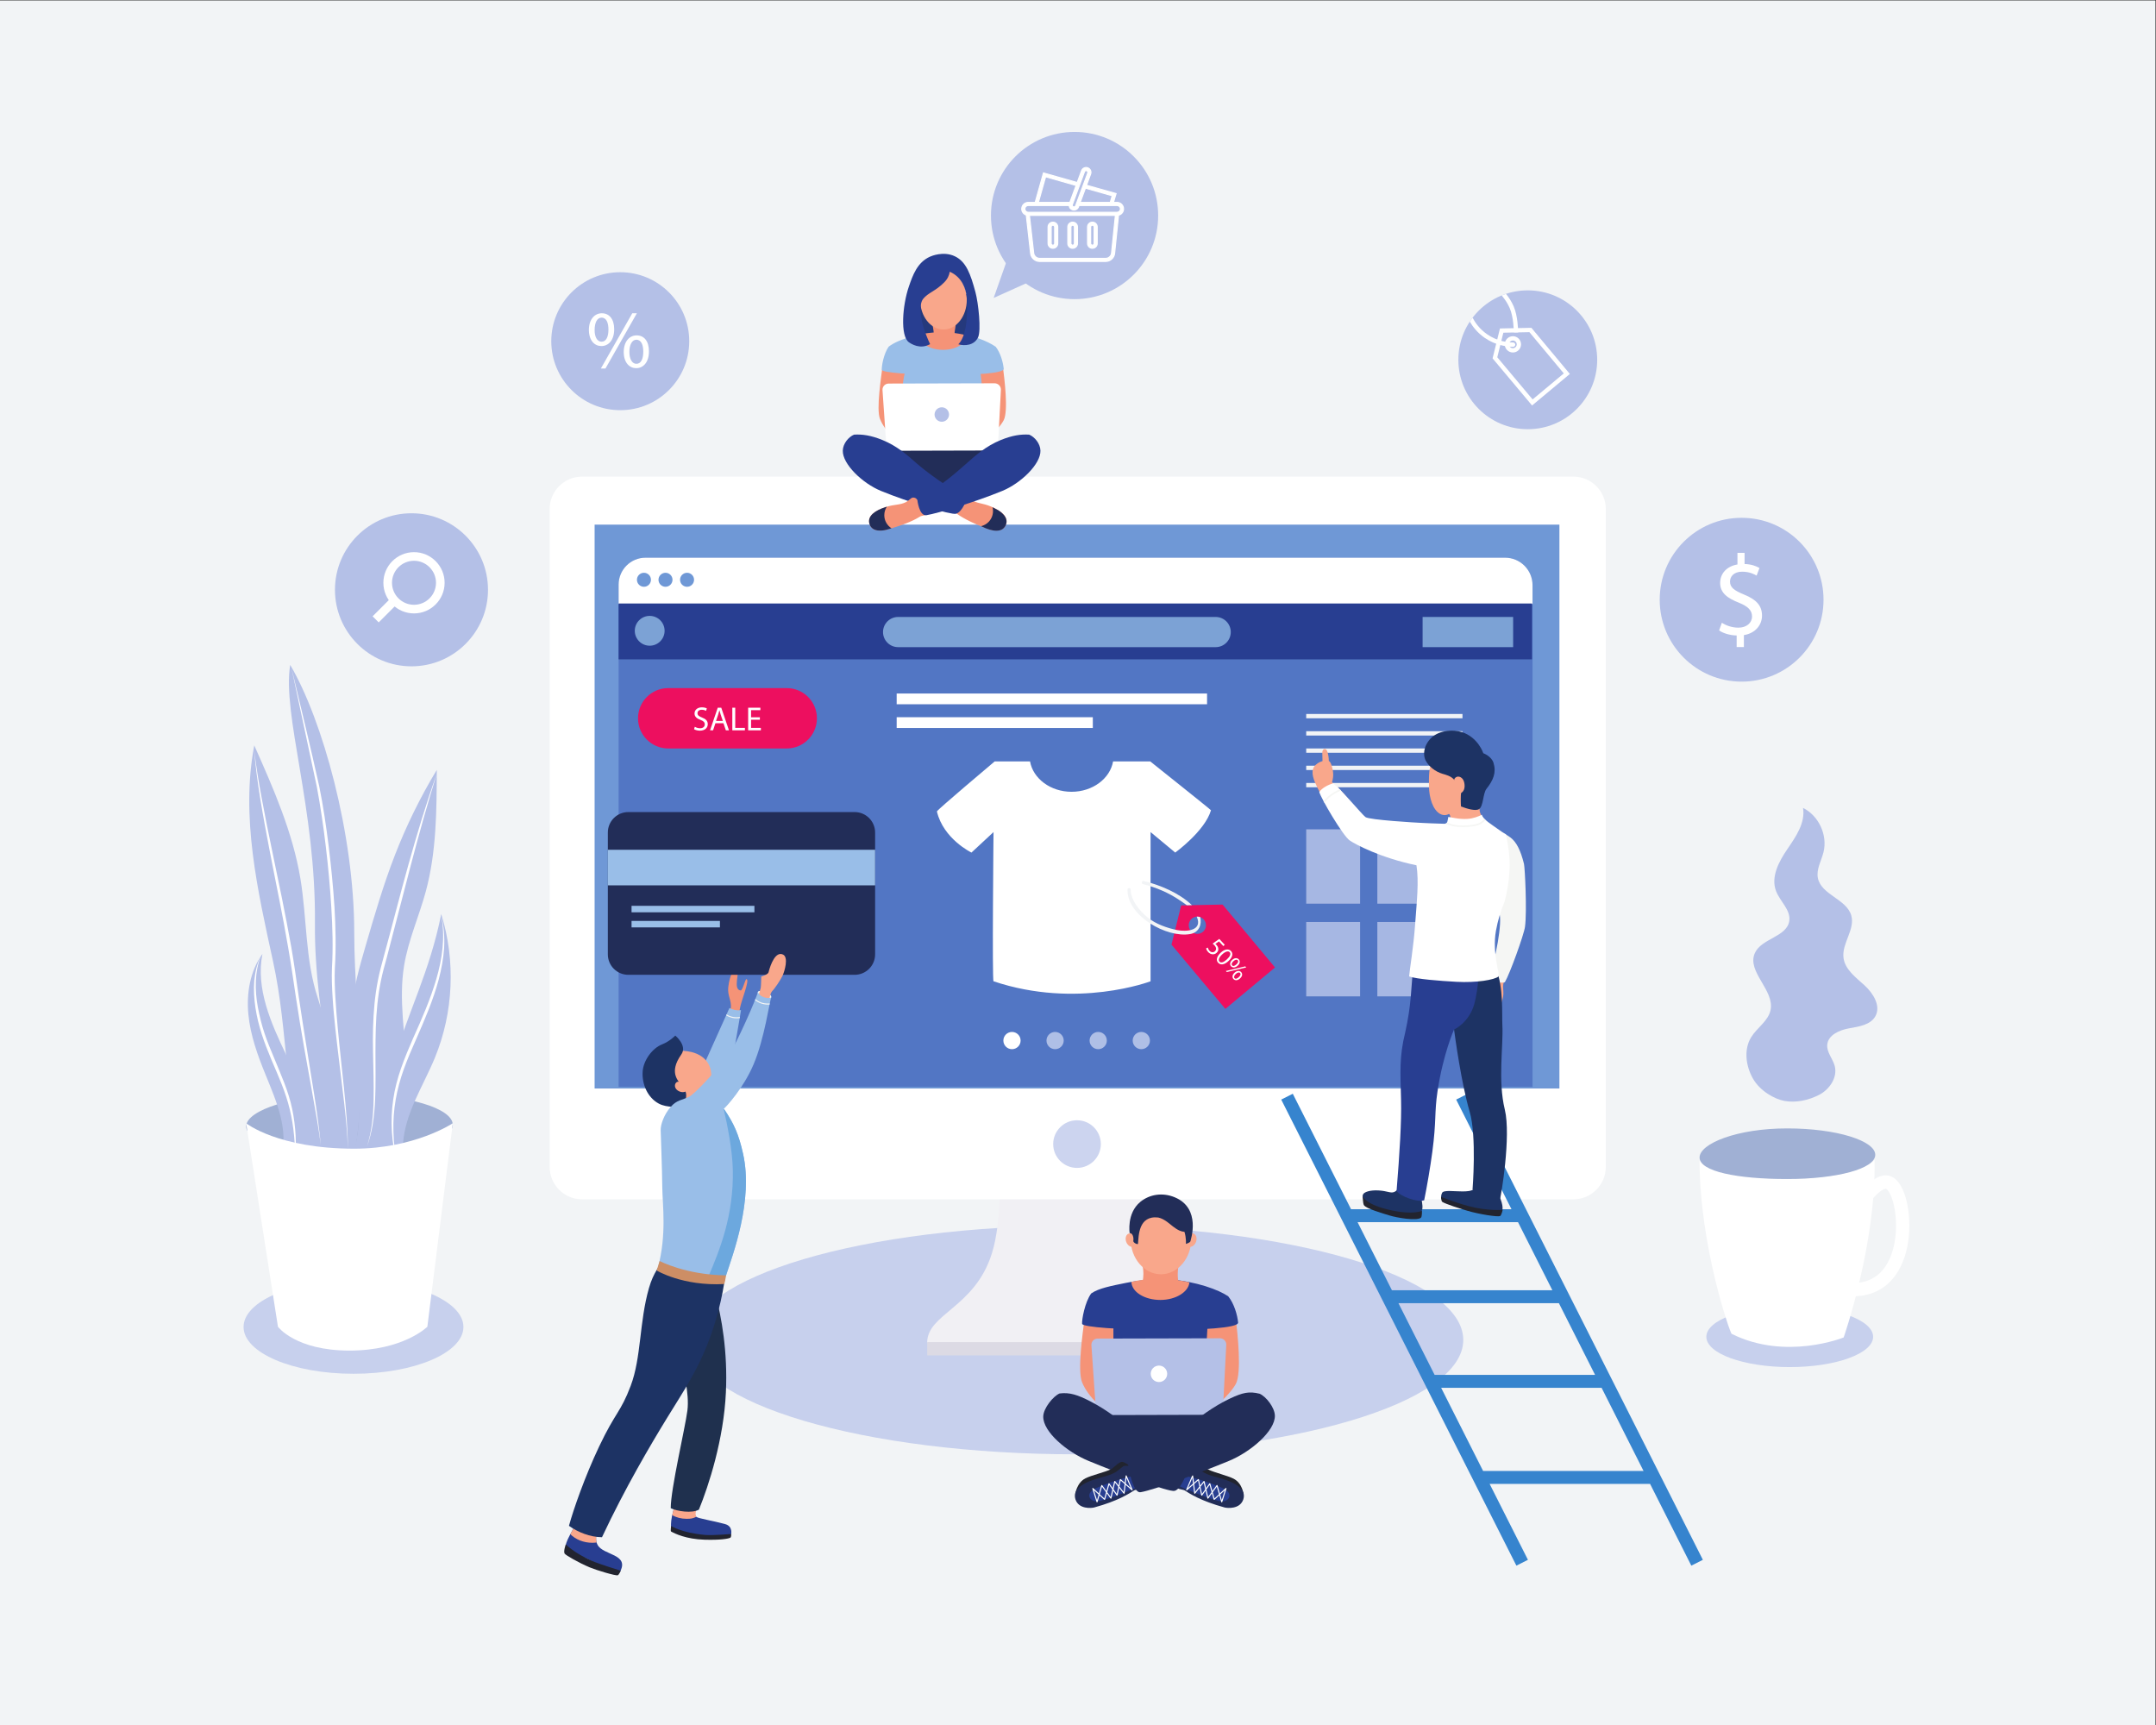
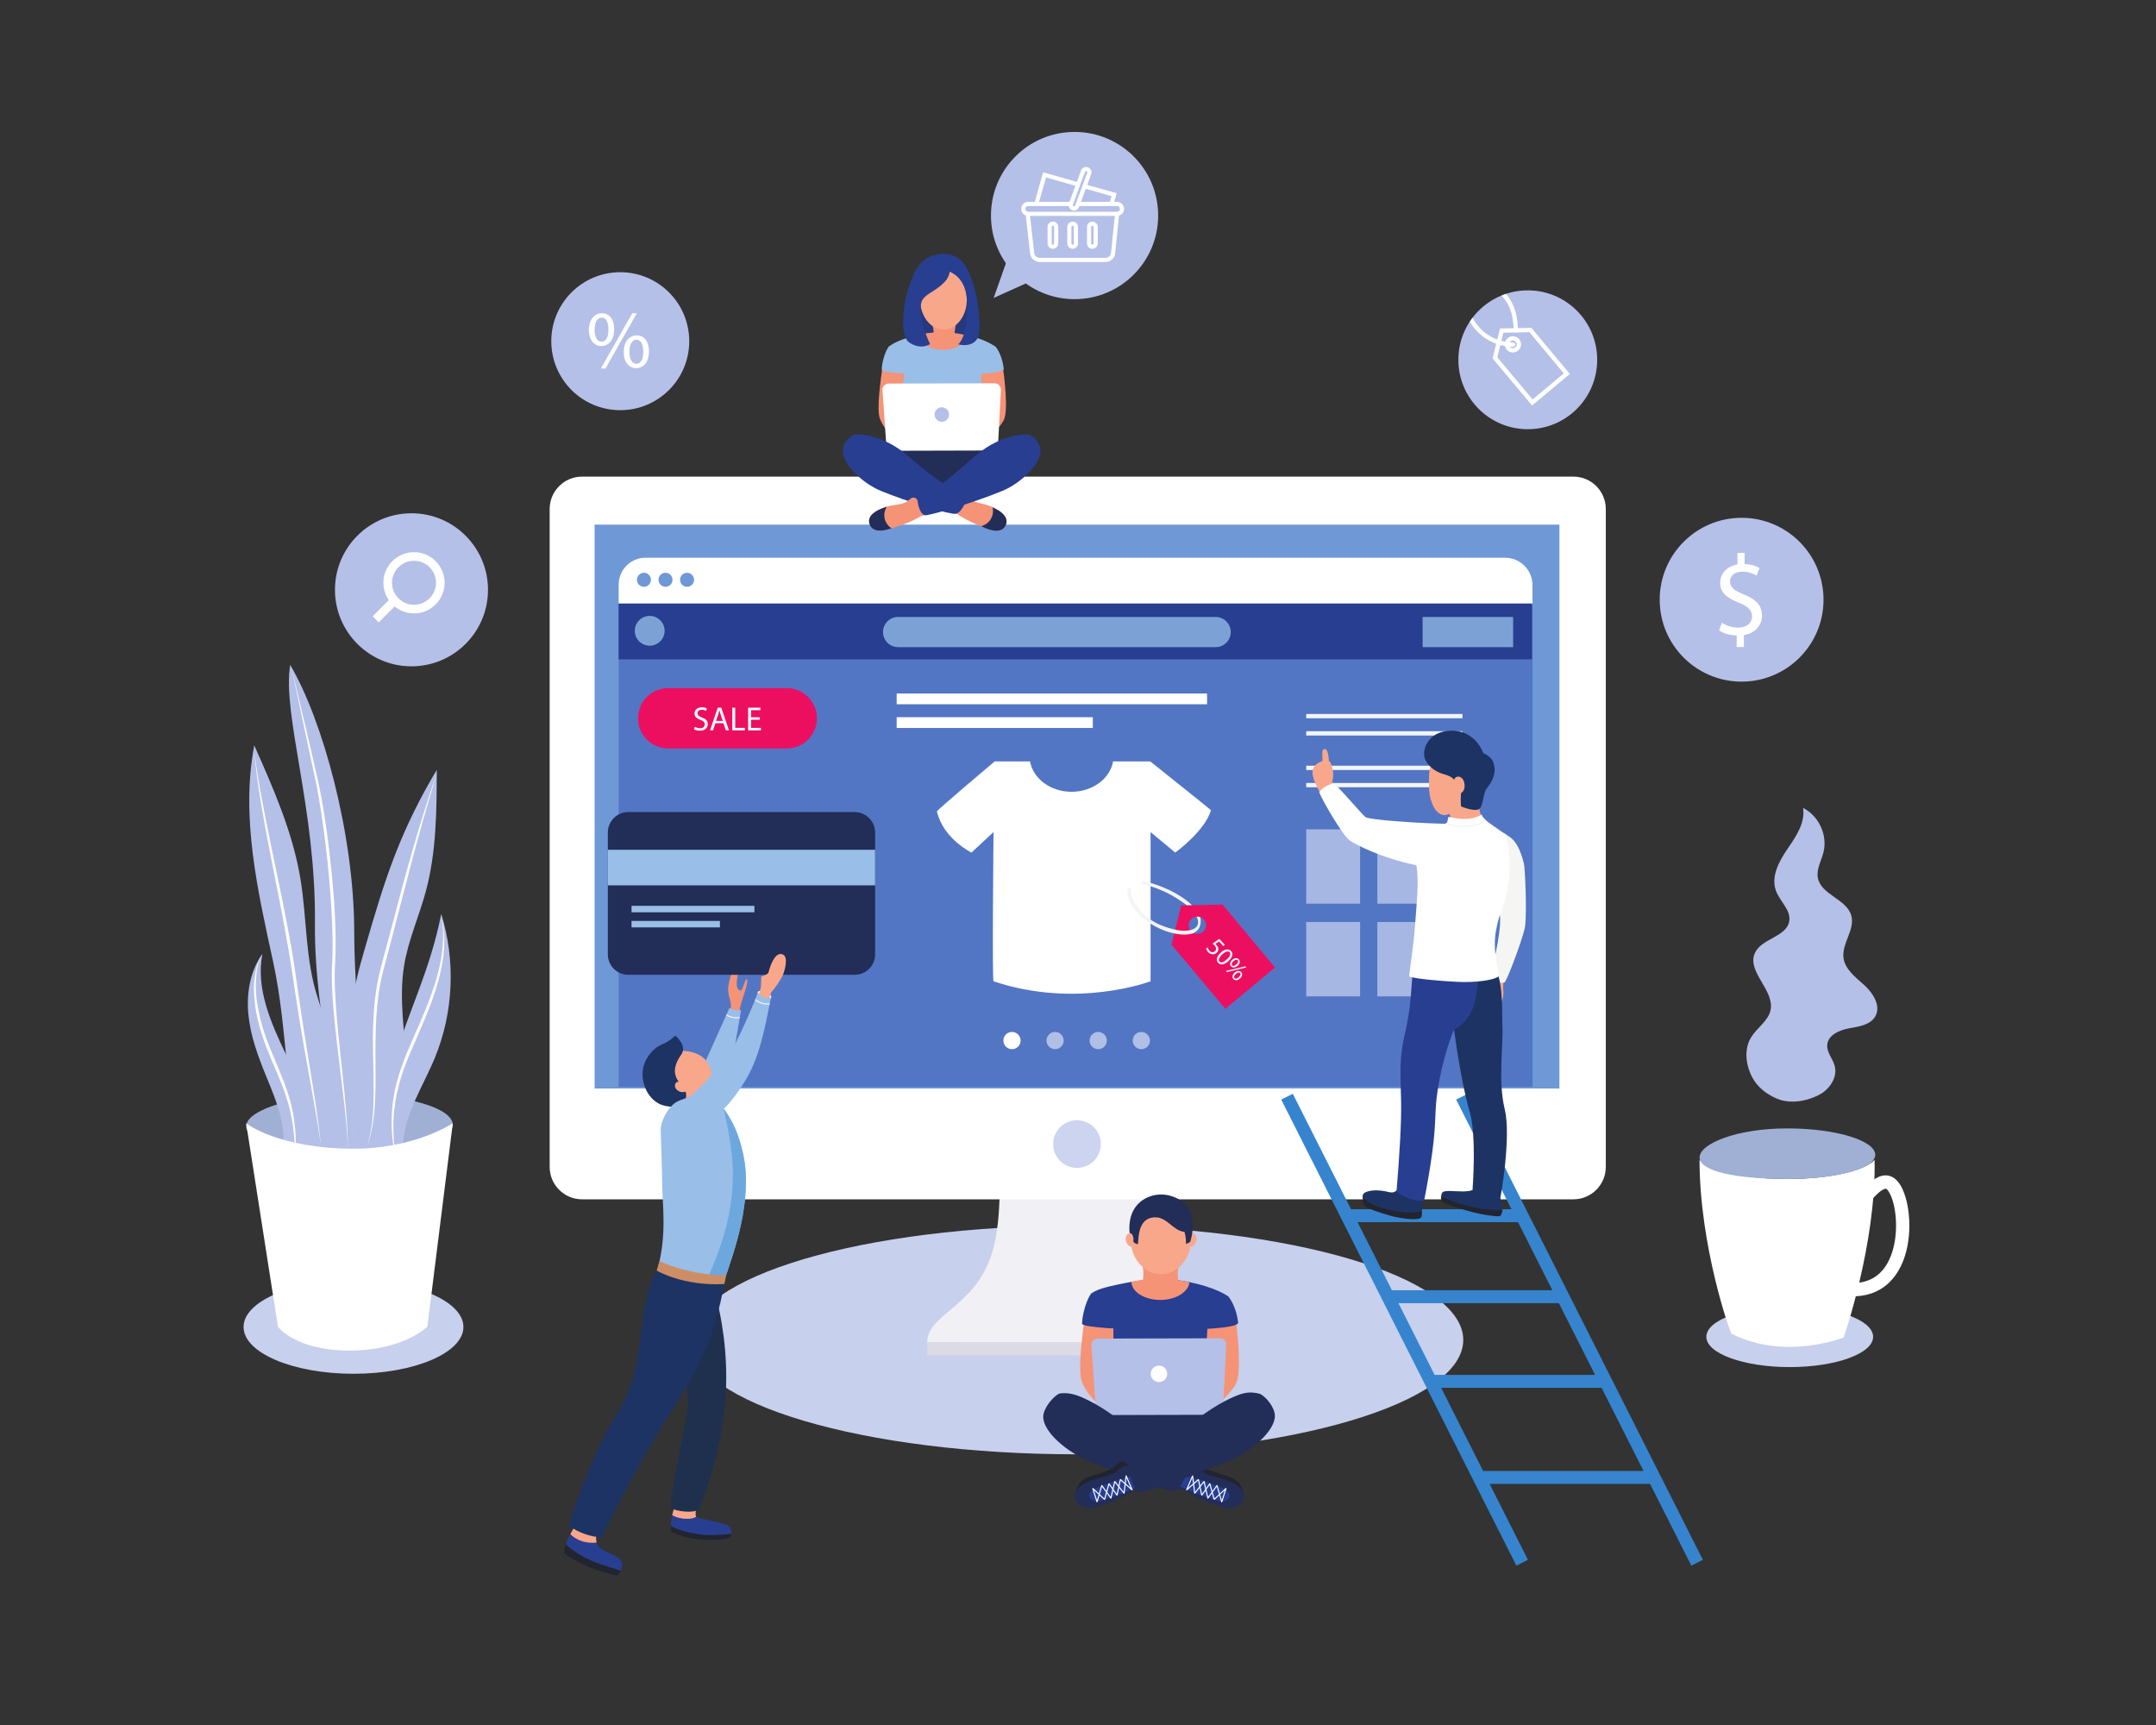
<svg xmlns="http://www.w3.org/2000/svg" viewBox="0 0 1333.333 1066.667" height="1066.667" width="1333.333" xml:space="preserve" id="svg2">
  <rect x="0" y="0" width="1333.333" height="1066.667" fill="#333333" stroke="none" />
  <defs id="defs6">
    <clipPath id="clipPath306" clipPathUnits="userSpaceOnUse">
      <path id="path304" d="m 6060,3810 h 250 v 345 h -250 z" />
    </clipPath>
  </defs>
  <g transform="matrix(1.333,0,0,-1.333,0,1066.667)" id="g10">
    <g transform="scale(0.1)" id="g12">
-       <path id="path14" style="fill:#f2f4f6;fill-opacity:1;fill-rule:nonzero;stroke:none" d="M 0,0 H 10000 V 8000 H 0 Z" />
      <path id="path16" style="fill:#c7d0ed;fill-opacity:1;fill-rule:nonzero;stroke:none" d="m 4996.67,1255.67 c -989.7,0 -1792.01,237.52 -1792.01,530.52 0,293 802.31,530.53 1792.01,530.53 989.71,0 1792.01,-237.53 1792.01,-530.53 0,-293 -802.3,-530.52 -1792.01,-530.52" />
      <path id="path18" style="fill:#f1f0f4;fill-opacity:1;fill-rule:nonzero;stroke:none" d="m 4635.67,2565.84 c 0,0 14.31,-223.53 -33.77,-377.61 -79.03,-253.3 -300.32,-279.91 -300.32,-414.45 0,-2.53 1390.19,-3.08 1390.19,0 0,128.4 -209.63,169.22 -282.44,405.24 -54.56,176.83 -23.02,386.82 -23.02,386.82 h -750.64" />
      <path id="path20" style="fill:#dcdae4;fill-opacity:1;fill-rule:nonzero;stroke:none" d="M 5691.77,1714.68 H 4301.81 v 61.39 h 1389.96 v -61.39" />
      <path id="path22" style="fill:#ffffff;fill-opacity:1;fill-rule:nonzero;stroke:none" d="m 7449.88,2588.57 c 0,-82.51 -67.5,-150.01 -150,-150.01 H 2700.12 c -82.5,0 -150,67.5 -150,150.01 v 3052.47 c 0,82.5 67.5,149.99 150,149.99 h 4599.76 c 82.5,0 150,-67.49 150,-149.99 V 2588.57" />
      <path id="path24" style="fill:#6f98d6;fill-opacity:1;fill-rule:nonzero;stroke:none" d="M 2758.62,2952.67 H 7234.73 V 5568.33 H 2758.62 Z" />
      <path id="path26" style="fill:#ccd4ef;fill-opacity:1;fill-rule:nonzero;stroke:none" d="m 4996.67,2584.27 c -61.04,0 -110.52,49.48 -110.52,110.51 0,61.04 49.48,110.52 110.52,110.52 61.04,0 110.53,-49.48 110.53,-110.52 0,-61.03 -49.49,-110.51 -110.53,-110.51" />
      <path id="path28" style="fill:#5276c4;fill-opacity:1;fill-rule:nonzero;stroke:none" d="M 7110,2960 H 2870 v 2330 c 0,69.04 55.96,125 125,125 h 3987.5 c 70.42,0 127.5,-57.09 127.5,-127.5 V 2960" />
      <path id="path30" style="fill:#ffffff;fill-opacity:1;fill-rule:nonzero;stroke:none" d="M 7110,5200 H 2870 v 90 c 0,69.04 55.96,125 125,125 h 3987.5 c 70.42,0 127.5,-57.08 127.5,-127.5 V 5200" />
      <path id="path32" style="fill:#6f98d6;fill-opacity:1;fill-rule:nonzero;stroke:none" d="m 3020,5312.5 c 0,-17.95 -14.55,-32.5 -32.5,-32.5 -17.95,0 -32.5,14.55 -32.5,32.5 0,17.95 14.55,32.5 32.5,32.5 17.95,0 32.5,-14.55 32.5,-32.5" />
      <path id="path34" style="fill:#6f98d6;fill-opacity:1;fill-rule:nonzero;stroke:none" d="m 3120,5312.5 c 0,-17.95 -14.55,-32.5 -32.5,-32.5 -17.95,0 -32.5,14.55 -32.5,32.5 0,17.95 14.55,32.5 32.5,32.5 17.95,0 32.5,-14.55 32.5,-32.5" />
      <path id="path36" style="fill:#6f98d6;fill-opacity:1;fill-rule:nonzero;stroke:none" d="m 3220,5312.5 c 0,-17.95 -14.55,-32.5 -32.5,-32.5 -17.95,0 -32.5,14.55 -32.5,32.5 0,17.95 14.55,32.5 32.5,32.5 17.95,0 32.5,-14.55 32.5,-32.5" />
      <path id="path38" style="fill:#c7d0ed;fill-opacity:1;fill-rule:nonzero;stroke:none" d="m 1640,1629.26 c -281.66,0 -510,97.21 -510,217.14 0,119.92 228.34,217.13 510,217.13 281.67,0 510.01,-97.21 510.01,-217.13 0,-119.93 -228.34,-217.14 -510.01,-217.14" />
      <path id="path40" style="fill:#a0b0d4;fill-opacity:1;fill-rule:nonzero;stroke:none" d="m 2100.66,2784.01 c 0,-77.38 -211.3,-140.11 -471.95,-140.11 -260.66,0 -486.71,55.36 -486.71,132.74 0,77.37 226.05,147.48 486.71,147.48 260.65,0 471.95,-62.72 471.95,-140.11" />
      <path id="path42" style="fill:#b4c0e7;fill-opacity:1;fill-rule:nonzero;stroke:none" d="m 1554.96,2511.16 c 88.49,294.97 -35.39,724.78 -80.68,861.52 -58.85,177.7 -49.95,370 -80.76,554.63 -35.94,215.3 -125.33,417.46 -213.91,616.96 -63.25,-331.87 15.4,-672.24 87.24,-1002.36 71.85,-330.1 52.13,-647.29 155.38,-1001.25" />
      <path id="path44" style="fill:#b4c0e7;fill-opacity:1;fill-rule:nonzero;stroke:none" d="m 1758.86,2595.1 c 111.24,115.01 134.67,288.89 127.89,448.75 -6.79,159.86 -37.75,320.76 -12,478.68 19.31,118.48 69.74,229.41 100.98,345.32 49.14,182.36 50.07,373.75 50.67,562.61 -75.69,-125.22 -140.53,-257 -193.57,-393.37 -53.94,-138.68 -95.58,-281.77 -137.15,-424.65 -27.6,-94.87 -55.36,-190.61 -62.41,-289.17 -9.58,-133.95 19.43,-267.32 29.3,-401.25 9.87,-133.92 -2.52,-277.78 -83.02,-385.27" />
      <path id="path46" style="fill:#b4c0e7;fill-opacity:1;fill-rule:nonzero;stroke:none" d="m 1643.45,3676.3 c 0,457.2 -147.48,988.15 -297.2,1241.32 -37.45,-233.02 120.22,-666.13 114.87,-1200.55 -4.44,-442.71 136.29,-900.79 132.64,-1255.76 139.82,389.17 49.69,800.98 49.69,1214.99" />
      <path id="path48" style="fill:#ffffff;fill-opacity:1;fill-rule:nonzero;stroke:none" d="m 2026.91,4413.72 c -44.02,-141 -83.74,-283.17 -121.22,-425.95 l -111.51,-428.78 c -9.86,-35.74 -19.85,-70.91 -26.99,-106.89 -7.31,-35.93 -12.66,-72.28 -16.45,-108.81 -7.73,-73.09 -8.62,-146.82 -8.86,-220.55 -0.13,-73.75 1.69,-147.69 -1.47,-221.67 -3.66,-73.71 -12.11,-148.37 -37.96,-217.84 22.64,70.48 29.51,144.55 30.75,218.09 1.68,73.67 -1.4,147.42 -2.65,221.33 -1.54,73.88 -0.28,148.09 6.84,221.98 3.61,36.93 8.8,73.76 15.99,110.23 7.02,36.52 17,72.5 26.57,107.98 39.08,142.31 74.92,285.64 114.82,427.89 39.8,142.27 82.32,283.91 132.14,422.99" />
      <path id="path50" style="fill:#ffffff;fill-opacity:1;fill-rule:nonzero;stroke:none" d="m 1178.87,4524.34 c 9.21,-77.09 21.77,-153.66 36.16,-229.88 14.05,-76.28 29.44,-152.31 45.32,-228.25 31.7,-151.91 63.74,-303.85 90.88,-456.88 13.45,-76.53 23.71,-153.72 34.72,-230.38 11.05,-76.77 23.66,-153.32 35.64,-229.98 23.63,-153.31 52.48,-306.13 67,-460.83 -9.79,77.01 -23.56,153.37 -37.39,229.72 l -40.98,229.21 c -13.65,76.43 -25.85,153.12 -37.64,229.88 -11.42,76.93 -22.34,153.52 -35.78,229.89 -25.84,152.88 -58.22,304.68 -87.4,457.17 -28.9,152.46 -57.82,305.46 -70.53,460.33" />
      <path id="path52" style="fill:#ffffff;fill-opacity:1;fill-rule:nonzero;stroke:none" d="m 1352.17,4904.11 c 43.64,-182.97 88.12,-365.39 128.78,-549.29 18.96,-92.32 32.31,-185.57 44,-278.95 11.51,-93.42 20.68,-187.13 26.8,-281.11 5.36,-93.9 7.8,-188.63 1.8,-282.55 -2.09,-46.57 -0.25,-93.47 2.55,-140.24 2.65,-46.79 6.89,-93.57 11,-140.34 8.62,-93.51 19.5,-186.9 29.03,-280.45 8.95,-93.56 17.98,-187.4 17.83,-281.47 -2.26,94.02 -13.67,187.41 -25,280.68 -11.01,93.33 -23.13,186.55 -33.14,280.12 -4.9,46.78 -9.71,93.62 -12.45,140.67 -3.03,47.01 -5.12,94.2 -3.23,141.57 5.54,93.82 2.62,187.39 -3.1,281.11 -5.65,93.65 -14.35,187.17 -25.39,280.39 -11,93.24 -24.66,186.17 -41.8,278.38 l -117.68,551.48" />
      <path id="path54" style="fill:#b4c0e7;fill-opacity:1;fill-rule:nonzero;stroke:none" d="m 2047.04,3761.91 c -53.31,-268.13 -154,-452.92 -219.61,-682.99 -35.2,-123.45 -66.88,-280.43 -30.96,-403.68 l 73.31,20.01 c 8.84,142.72 93.35,267.71 147.78,399.94 86.4,209.88 97.02,450.03 29.48,666.72" />
      <path id="path56" style="fill:#b4c0e7;fill-opacity:1;fill-rule:nonzero;stroke:none" d="m 1327.06,3109.96 c -70.35,146.89 -141.33,307.3 -109.49,467.02 -57.46,-79.52 -74.68,-182.8 -65.26,-280.46 9.43,-97.65 43.38,-191.17 80.55,-281.96 50.18,-122.61 107.89,-255.65 70.85,-382.84 l 140.38,12.23 c 26.77,160.65 -46.68,319.13 -117.03,466.01" />
      <path id="path58" style="fill:#ffffff;fill-opacity:1;fill-rule:nonzero;stroke:none" d="m 2047.19,3753.73 c 12.39,-48.09 15.84,-98.37 13.32,-148.13 -3.3,-49.8 -12.49,-99.07 -25.08,-147.28 -25.78,-96.45 -65.85,-188.08 -105.5,-278.79 -20.11,-45.26 -39.74,-90.62 -56.39,-137.02 -16.69,-46.38 -29.56,-93.95 -37.95,-142.42 -8.31,-48.5 -11.83,-97.88 -10.34,-147.21 0.72,-49.38 7.39,-98.58 17.52,-147.12 -26.81,95.56 -32.91,197.23 -18.41,296.1 13.97,99.44 52.66,192.89 92.1,283.59 40.86,90.35 80.25,181.16 108.13,275.88 27.44,94.31 41.71,194.51 22.6,292.4" />
      <path id="path60" style="fill:#ffffff;fill-opacity:1;fill-rule:nonzero;stroke:none" d="m 1212.06,3573.06 c -31,-77.79 -30.66,-163.3 -15.6,-243.93 7.86,-40.46 17.3,-80.77 30.52,-119.8 12.99,-39.16 28.77,-77.46 44.96,-115.65 31.35,-76.61 66.47,-153.28 83.55,-235.69 8.63,-41 13.7,-82.6 16.12,-124.24 1.78,-41.7 1.54,-83.36 -1,-124.88 -1.25,83.06 -6.59,166.35 -26.26,246.59 -18.94,80.38 -53.41,156.02 -86,232.53 -15.88,38.47 -31.39,77.26 -44.18,117.16 -12.77,39.91 -22.78,80.66 -29.06,122.08 -6.29,41.4 -8.81,83.55 -5.43,125.38 2.13,20.87 5.71,41.54 10.85,61.8 5.39,20.22 12.67,39.83 21.53,58.65" />
      <path id="path62" style="fill:#ffffff;fill-opacity:1;fill-rule:nonzero;stroke:none" d="m 1982.67,1847.48 c 0,0 -110.61,-110.61 -361.34,-110.61 -250.72,0 -331.84,110.61 -331.84,110.61 L 1142,2791.39 c 0,0 147.49,-117.99 501.45,-117.99 280.22,0 457.21,117.99 457.21,117.99 l -117.99,-943.91" />
      <path id="path64" style="fill:#c7d0ed;fill-opacity:1;fill-rule:nonzero;stroke:none" d="m 8303.24,1660.31 c -213.68,0 -386.9,62.92 -386.9,140.55 0,77.62 173.22,140.54 386.9,140.54 213.67,0 386.9,-62.92 386.9,-140.54 0,-77.63 -173.23,-140.55 -386.9,-140.55" />
      <path id="path66" style="fill:#ffffff;fill-opacity:1;fill-rule:nonzero;stroke:none" d="m 8290.82,2532.75 c -13.47,0 -26.75,0.22 -39.88,0.57 -4.37,0.11 -8.63,0.31 -12.95,0.46 -8.71,0.31 -17.37,0.65 -25.91,1.11 -5.04,0.28 -10,0.59 -14.98,0.91 -7.6,0.49 -15.1,1.03 -22.53,1.62 -5.28,0.43 -10.51,0.87 -15.69,1.36 -6.86,0.63 -13.58,1.34 -20.27,2.07 -5.31,0.59 -10.63,1.14 -15.84,1.79 -6.27,0.77 -12.34,1.63 -18.44,2.49 -5.3,0.73 -10.68,1.42 -15.84,2.21 -3.06,0.48 -5.93,1.04 -8.95,1.53 -14.12,2.32 -27.66,4.86 -40.66,7.6 -2.87,0.62 -5.83,1.19 -8.65,1.82 -6.75,1.5 -13.2,3.1 -19.6,4.72 -2.44,0.61 -4.9,1.22 -7.28,1.84 -6.57,1.74 -12.9,3.55 -19.06,5.4 -1.68,0.51 -3.33,1.02 -4.98,1.54 -6.61,2.06 -13,4.16 -19.09,6.35 l -1.09,0.4 c -34.49,12.51 -60.02,27.02 -74.27,42.81 0,-398.78 141.76,-803.23 148.87,-806.78 251.5,-125.75 519.77,-16.77 519.77,-16.77 0,0 150.9,430.35 143.48,823.77 -45.59,-50.99 -209.88,-88.82 -406.16,-88.82" />
      <path id="path68" style="fill:#a0b0d4;fill-opacity:1;fill-rule:nonzero;stroke:none" d="m 8700,2645 c 0,-64.82 -177.68,-112.25 -409.18,-112.25 -231.5,0 -405.82,34.93 -405.82,99.75 0,64.82 174.32,134.99 405.82,134.99 231.5,0 409.18,-57.67 409.18,-122.49" />
      <path id="path70" style="fill:#ffffff;fill-opacity:1;fill-rule:nonzero;stroke:none" d="m 8597.2,1988.63 c -37.85,0 -68.98,7.16 -84.21,11.47 l 16.74,59.31 c 27.94,-7.8 124.4,-28.36 193.19,38.54 71.5,69.64 84.42,204.6 66.17,300.56 -11.35,59.72 -31.09,85.77 -38.87,89.02 -0.5,0.3 -38.23,9.67 -149.62,-168.15 l -52.27,32.7 c 99.8,159.36 167.39,216.62 225.71,192.35 47.33,-19.84 67.71,-92.73 75.63,-134.39 21.95,-115.37 4.55,-270.27 -83.76,-356.29 -53.25,-51.85 -117.23,-65.12 -168.71,-65.12" />
      <path id="path72" style="fill:#b4c0e7;fill-opacity:1;fill-rule:nonzero;stroke:none" d="m 8649.98,3431.36 c -40.64,36.94 -90.69,73.53 -97.35,128.04 -8.16,66.76 54.36,130.57 36.28,195.35 -21.42,76.68 -139.48,95.91 -155.05,173.99 -8.09,40.58 15.93,79.75 26,119.87 19.86,79.13 -21.77,169.35 -94.87,205.58 11.37,-68.93 -33.09,-133.14 -72.54,-190.79 -39.45,-57.65 -77.52,-128.72 -52.98,-194.13 18.28,-48.73 69.75,-88.58 61.57,-139.97 -11.8,-74.07 -129.13,-80.12 -159.65,-148.63 -38.54,-86.49 92.24,-171.58 72.89,-264.27 -10.64,-50.94 -62.52,-81.32 -89.81,-125.64 -35.27,-57.27 -25.05,-133.59 8.1,-192.13 33.14,-58.53 101.72,-95.61 145.69,-103.58 54.16,-9.83 112.25,2.95 161.19,28.12 48.96,25.17 86.72,81.22 72.4,134.37 -9.08,33.66 -37.37,62.72 -34.63,97.48 3.6,45.92 56.93,68.88 102.28,76.91 45.34,8.04 98.53,15.61 121,55.8 26.8,47.94 -9.87,106.68 -50.52,143.63" />
      <path id="path74" style="fill:#3684ce;fill-opacity:1;fill-rule:nonzero;stroke:none" d="m 6880.63,1178.54 -194.64,385.71 h 744.38 L 7625,1178.54 Z m 351.68,778.2 167.79,-332.49 h -744.39 l -167.77,332.49 z m -189.65,375.85 159.38,-315.85 h -744.38 l -159.39,315.85 z m -1098.53,568.63 1090.99,-2162.009 53.56,27.031 -177.78,352.298 h 744.38 l 191.42,-379.329 53.56,27.031 -1090.97,2162.008 -53.57,-27.03 256.66,-508.63 H 6268 l -270.3,535.66 -53.57,-27.03" />
      <path id="path76" style="fill:#b4c0e7;fill-opacity:1;fill-rule:nonzero;stroke:none" d="m 8460,5220 c 0,-209.87 -170.14,-380 -380,-380 -209.87,0 -380,170.13 -380,380 0,209.87 170.13,380 380,380 209.86,0 380,-170.13 380,-380" />
      <path id="path78" style="fill:#ffffff;fill-opacity:1;fill-rule:nonzero;stroke:none" d="m 8057.02,5000.43 v 53.72 c -30.84,0.54 -62.77,10.12 -81.39,23.42 l 12.77,35.65 c 19.15,-12.78 46.83,-22.87 76.64,-22.87 37.77,0 63.29,21.81 63.29,52.14 0,29.26 -20.75,47.34 -60.13,63.31 -54.24,21.27 -87.77,45.75 -87.77,92.04 0,44.16 31.37,77.67 80.32,85.67 v 53.71 h 33.01 v -51.6 c 31.92,-1.05 53.72,-9.57 69.14,-18.62 l -13.3,-35.12 c -11.17,6.4 -32.97,18.1 -67.02,18.1 -40.98,0 -56.4,-24.48 -56.4,-45.76 0,-27.66 19.67,-41.5 65.98,-60.65 54.8,-22.35 82.44,-50.01 82.44,-97.36 0,-42.04 -29.25,-81.4 -84.04,-90.45 v -55.33 h -33.54" />
      <path id="path80" style="fill:#b4c0e7;fill-opacity:1;fill-rule:nonzero;stroke:none" d="m 7410,6333.01 c 0,-177.86 -144.19,-322.05 -322.05,-322.05 -177.87,0 -322.06,144.19 -322.06,322.05 0,177.87 144.19,322.06 322.06,322.06 177.86,0 322.05,-144.19 322.05,-322.06" />
      <path id="path82" style="fill:#ffffff;fill-opacity:1;fill-rule:nonzero;stroke:none" d="m 7018.89,6422.37 c -9.81,0 -17.78,-7.97 -17.78,-17.77 0,-9.81 7.97,-17.78 17.78,-17.78 9.8,0 17.78,7.97 17.78,17.78 0,9.8 -7.98,17.77 -17.78,17.77 z m 0,-55.55 c -20.83,0 -37.78,16.95 -37.78,37.78 0,20.83 16.95,37.77 37.78,37.77 20.83,0 37.78,-16.94 37.78,-37.77 0,-20.83 -16.95,-37.78 -37.78,-37.78 z m -72.41,-22.19 163.87,-195.46 144.67,120.62 -159.51,191.31 -120.9,-2.45 z m 161.35,-223.59 -183.2,218.53 34.24,138.77 145.84,2.95 178.47,-214.04 -175.35,-146.21" />
      <path id="path84" style="fill:#ffffff;fill-opacity:1;fill-rule:nonzero;stroke:none" d="m 7004.16,6572.67 c 17.85,-40.9 19.09,-105.55 19.17,-112.78 l 20,0.22 c -0.15,12.49 -1.82,76.97 -20.83,120.55 -9.16,21.01 -21.16,40.45 -35.63,58.13 -6.81,-2.25 -13.51,-4.7 -20.1,-7.38 15.36,-17.66 28.03,-37.29 37.39,-58.74" />
      <path id="path86" style="fill:#ffffff;fill-opacity:1;fill-rule:nonzero;stroke:none" d="m 7020.05,6413.33 c -24.85,0.12 -73.62,5.22 -121.01,38.21 -33.89,23.6 -54.73,52.75 -67.23,76.63 -4.48,-5.87 -8.75,-11.9 -12.84,-18.08 14.02,-24.24 35.65,-52 68.65,-74.96 51.82,-36.08 105.15,-41.67 132.33,-41.8 h 0.05 c 5.5,0 9.97,4.45 10,9.96 0.03,5.52 -4.43,10.02 -9.95,10.04" />
      <path id="path88" style="fill:#f59377;fill-opacity:1;fill-rule:nonzero;stroke:none" d="m 4093.58,6297.46 c -4.9,-42.84 -29.12,-192.72 -11,-238.65 12.06,-30.59 33.45,-58.33 56.29,-81.99 15.51,6.52 60.38,114.63 75.88,121.15 -5.71,60.79 -11.42,121.57 -17.13,182.35 -31.82,5.72 -72.22,11.42 -104.04,17.14" />
      <path id="path90" style="fill:#f59377;fill-opacity:1;fill-rule:nonzero;stroke:none" d="m 4653.41,6296.13 c 5.6,-45.04 25.85,-199.61 3.13,-243.43 -15.13,-29.2 -54.4,-69.37 -79.54,-90.57 -14.75,8.08 -45.56,139.03 -60.32,147.11 11.91,59.88 23.82,119.75 35.73,179.63 32.23,2.42 68.76,4.84 101,7.26" />
      <path id="path92" style="fill:#99bee8;fill-opacity:1;fill-rule:nonzero;stroke:none" d="m 4534.16,5968.25 h -334.1 c 0,0 -42.17,280.11 18.36,343.89 65.29,68.8 263.84,65.36 310.85,7.35 55.34,-68.31 4.89,-351.24 4.89,-351.24" />
      <path id="path94" style="fill:#222d58;fill-opacity:1;fill-rule:nonzero;stroke:none" d="m 4056.26,5947.2 c 66.66,-13.34 167.96,-28.64 291.73,-26.87 192.28,2.75 293.76,44.61 304.81,11.12 12.48,-37.86 -96.34,-154.41 -223.22,-179.76 -54.21,-10.83 -124.15,14.09 -264.02,63.93 -40.49,14.43 -90.04,34.25 -105.45,84.33 -5.56,18.06 -5.17,35.2 -3.85,47.25" />
      <path id="path96" style="fill:#99bee8;fill-opacity:1;fill-rule:nonzero;stroke:none" d="m 4091.13,6286.44 c -1.62,14.65 8.04,74.12 31.98,107.64 28.21,20.46 58.41,33.44 122.61,51.16 67.47,18.62 134.27,16.56 162.3,14.12 102.97,-8.99 175.64,-40.64 211.7,-66.16 22.42,-28.88 34.28,-73.48 36.84,-101.86 3.88,-43.11 -562.47,-31.67 -565.43,-4.9" />
      <path id="path98" style="fill:#ffffff;fill-opacity:1;fill-rule:nonzero;stroke:none" d="m 4111.65,5940.85 c 1.09,-16.47 15.49,-29.9 31.99,-29.85 l 455.39,1.22 c 16.5,0.04 30.66,13.56 31.46,30.05 l 13.06,251.77 c 0.4,16.49 -12.78,29.95 -29.28,29.91 l -491.41,-1.23 c -16.5,-0.04 -29.41,-13.56 -28.69,-30.05 l 17.48,-251.82" />
      <path id="path100" style="fill:#25397c;fill-opacity:1;fill-rule:nonzero;stroke:none" d="m 4495.16,6440.28 h -255.83 v 197.86 h 255.83 v -197.86" />
      <path id="path102" style="fill:#f59377;fill-opacity:1;fill-rule:nonzero;stroke:none" d="m 4438.01,6518.45 c -4.7,-33.52 -16.76,-72.33 -4.41,-107.61 -29.4,-2.35 -71.15,5 -100.56,2.65 0.89,32.63 -0.88,72.33 -15.87,111.14 41.75,-3.53 79.09,-2.65 120.84,-6.18" />
      <path id="path104" style="fill:#f9a78b;fill-opacity:1;fill-rule:nonzero;stroke:none" d="m 4485.34,6611.25 c 0,-76.09 -48.44,-137.78 -108.19,-137.78 -59.75,0 -108.19,61.69 -108.19,137.78 0,76.1 48.44,137.79 108.19,137.79 59.75,0 108.19,-61.69 108.19,-137.79" />
      <path id="path106" style="fill:#f59377;fill-opacity:1;fill-rule:nonzero;stroke:none" d="m 4408.02,6459.36 c -25.7,2.24 -84,4.14 -145.52,-9.91 0.55,-38.92 50.67,-70.37 112.44,-70.37 59.84,0 108.74,29.51 112.25,66.74 -24.2,6.22 -50.69,11.05 -79.17,13.54" />
      <path id="path108" style="fill:#283e91;fill-opacity:1;fill-rule:nonzero;stroke:none" d="m 4406.31,6741.48 c -2.83,-16.7 -9.45,-32.76 -25.63,-49.25 -40.13,-40.89 -74.89,-47.82 -97.92,-76.75 -20.09,-25.25 -19.2,-100.12 32.19,-209.86 -46.08,-26.22 -87.9,1.46 -98.3,8.83 -40.96,28.98 -29.88,171.76 -0.04,258.37 17.82,51.74 38.49,111.75 97.91,138.49 6.15,2.77 62.4,27.07 115.55,1.76 52.76,-25.12 73.05,-83.67 95.34,-166.11 13.57,-50.22 27.73,-178.31 11.97,-210.46 -18.16,-37.03 -60.91,-39.92 -91.43,-31.84 47.32,45.71 43.54,185.88 37.87,227.18 -3.85,28.03 -18.91,83.8 -77.51,109.64" />
      <path id="path110" style="fill:#b4c0e7;fill-opacity:1;fill-rule:nonzero;stroke:none" d="m 4402.93,6079.11 c 0,-18.54 -15.03,-33.57 -33.57,-33.57 -18.54,0 -33.57,15.03 -33.57,33.57 0,18.54 15.03,33.57 33.57,33.57 18.54,0 33.57,-15.03 33.57,-33.57" />
      <path id="path112" style="fill:#f59377;fill-opacity:1;fill-rule:nonzero;stroke:none" d="m 4379.1,5670.63 c 0.18,-3.82 2.26,-13.53 12.2,-25.56 13.84,-16.75 37.71,-18.54 43.47,-22.88 18.79,-14.18 58.27,-40.73 152.39,-75.31 10.41,-3.82 62.63,-19.49 79.21,19.57 15.96,37.62 -22.82,66.64 -67.48,85.35 -42.83,17.95 -65.03,13.71 -92.99,31.49 -12.56,7.99 -21.35,22.01 -29.22,23.04 -7.2,0.95 -15.31,-0.07 -20.33,-8.21" />
      <path id="path114" style="fill:#283e91;fill-opacity:1;fill-rule:nonzero;stroke:none" d="m 4248.61,5856.07 c -34.03,29.93 -84.45,76.53 -155.83,105.25 -51.82,20.84 -91.38,26.92 -130.54,24.47 -25.3,-10.6 -51.35,-41.24 -52.22,-74.24 -1.63,-62.01 90.55,-151.26 177.05,-186.83 125.55,-51.64 324.22,-111.74 347.55,-106.07 30.19,7.35 50.59,68.53 50.59,68.53 -106.06,67.72 -184.05,122.68 -236.6,168.89" />
      <path id="path116" style="fill:#f59377;fill-opacity:1;fill-rule:nonzero;stroke:none" d="m 4329.18,5650.01 c -0.49,-3.79 -3.38,-13.29 -14.3,-24.44 -15.2,-15.53 -39.14,-15.3 -45.24,-19.14 -19.92,-12.55 -61.49,-35.68 -158.18,-62.21 -10.71,-2.94 -64.06,-14.15 -77.29,26.16 -12.74,38.83 28.34,64.49 74.42,79.38 44.19,14.28 65.96,8.18 95.32,23.55 13.18,6.9 23.12,20.12 31.05,20.49 7.26,0.34 15.25,-1.36 19.56,-9.89" />
      <path id="path118" style="fill:#283e91;fill-opacity:1;fill-rule:nonzero;stroke:none" d="m 4774.82,5985.79 c -39.16,2.45 -78.72,-3.63 -130.54,-24.47 -71.37,-28.72 -121.79,-75.32 -155.83,-105.25 -52.55,-46.21 -119.42,-106.91 -232.52,-172.96 0,0 8.18,-76.69 42.44,-70.99 53.16,8.87 226.06,60.96 351.63,112.6 86.49,35.57 178.67,124.82 177.04,186.83 -0.87,33 -26.93,63.64 -52.22,74.24" />
      <path id="path120" style="fill:#222d58;fill-opacity:1;fill-rule:nonzero;stroke:none" d="m 4111.46,5544.22 c 8.64,2.37 16.84,4.72 24.63,7.03 -20.16,12.94 -33.52,35.34 -33.52,60.87 0,14.55 4.37,28.05 11.82,39.41 -1.9,-0.57 -3.8,-1.13 -5.8,-1.77 -46.08,-14.89 -87.16,-40.55 -74.42,-79.38 13.23,-40.31 66.58,-29.1 77.29,-26.16" />
      <path id="path122" style="fill:#222d58;fill-opacity:1;fill-rule:nonzero;stroke:none" d="m 4627.5,5637.07 c -7.91,4.22 -15.46,8.15 -22.71,11.84 5.73,-23.26 0.02,-48.71 -17.54,-67.25 -10,-10.55 -22.47,-17.34 -35.69,-20.46 1.77,-0.9 3.54,-1.81 5.43,-2.71 43.69,-20.88 91.15,-30.52 108.62,6.43 18.12,38.36 -28.32,66.92 -38.11,72.15" />
      <path id="path124" style="fill:#b4c0e7;fill-opacity:1;fill-rule:nonzero;stroke:none" d="m 5373.16,7002.13 c 0,-214.21 -173.65,-387.86 -387.86,-387.86 -214.21,0 -387.86,173.65 -387.86,387.86 0,214.21 173.65,387.87 387.86,387.87 214.21,0 387.86,-173.66 387.86,-387.87" />
      <path id="path126" style="fill:#ffffff;fill-opacity:1;fill-rule:nonzero;stroke:none" d="m 5182.47,7017.25 h -412.1 c -8.68,0 -15.74,7.07 -15.74,15.74 0,8.68 7.06,15.74 15.74,15.74 h 189.91 c 0.18,-2.73 0.81,-5.43 1.99,-8 2.51,-5.44 6.98,-9.59 12.58,-11.66 2.52,-0.93 5.13,-1.39 7.74,-1.39 3.2,0 6.39,0.7 9.4,2.08 5.45,2.51 9.58,6.98 11.65,12.58 l 2.36,6.39 h 176.47 c 8.68,0 15.73,-7.06 15.73,-15.74 0,-8.67 -7.05,-15.74 -15.73,-15.74 z m -25.62,-189.74 c -1.34,-12.96 -13.49,-23.94 -26.53,-23.94 h -307.8 c -13.09,0 -25.38,10.99 -26.84,23.98 l -19.84,175.4 h 398.97 z m -305.89,354.53 141.61,-40.27 -29.08,-78.73 h -146.05 z m 180.34,23.3 c 0.75,2.02 2.24,3.63 4.22,4.54 1.08,0.5 2.24,0.75 3.41,0.75 0.94,0 1.88,-0.17 2.79,-0.5 4.19,-1.54 6.33,-6.22 4.79,-10.41 l -56.29,-152.42 c -1.54,-4.21 -6.24,-6.37 -10.41,-4.8 -2.02,0.74 -3.63,2.25 -4.54,4.22 -0.91,1.98 -1,4.18 -0.26,6.19 z m 128.78,-111.2 -9.28,-31.1 h -139.51 l 24.43,66.18 z m 52.44,-61.15 c 0,16.57 -13.48,30.05 -30.05,30.05 h -16.73 l 12.19,40.92 -137.24,38.73 19.23,52.08 c 4.3,11.59 -1.66,24.51 -13.24,28.78 -5.62,2.09 -11.73,1.84 -17.15,-0.68 -5.45,-2.5 -9.58,-6.98 -11.65,-12.57 l -20.34,-55.07 -156.46,44.5 -38.51,-136.69 h -32.2 c -16.57,0 -30.05,-13.48 -30.05,-30.05 0,-13.37 8.84,-24.6 20.94,-28.48 l 20.2,-178.58 c 2.29,-20.22 20.7,-36.66 41.06,-36.66 h 307.8 c 20.39,0 38.66,16.5 40.75,36.79 l 18.21,177.73 c 13.29,3.1 23.24,14.98 23.24,29.2" />
      <path id="path128" style="fill:#ffffff;fill-opacity:1;fill-rule:nonzero;stroke:none" d="m 4820.74,7065.54 h 141.01 l 27.54,74.56 -136.6,38.85 z m 144.49,-5 h -151.09 l 35.09,124.59 146.62,-41.7 z m 49.64,5 h 134.07 l 8.01,26.88 -119.68,33.77 z m 137.8,-5 H 5007.7 l 26.48,71.71 129.02,-36.39 z m -119.03,143.93 -56.28,-152.42 c -0.51,-1.4 -0.45,-2.91 0.18,-4.28 0.64,-1.38 1.75,-2.41 3.13,-2.92 1.41,-0.53 2.91,-0.47 4.28,0.15 1.37,0.63 2.41,1.75 2.92,3.15 l 56.3,152.43 c 1.05,2.9 -0.43,6.14 -3.31,7.21 -1.44,0.51 -2.96,0.43 -4.29,-0.18 -1.36,-0.63 -2.4,-1.75 -2.93,-3.14 z m -51.01,-164.99 c -1.25,0 -2.5,0.23 -3.7,0.68 -2.63,0.97 -4.74,2.93 -5.93,5.52 -1.19,2.58 -1.31,5.46 -0.33,8.1 l 56.29,152.43 c 0.98,2.65 2.94,4.76 5.51,5.94 2.52,1.18 5.47,1.31 8.12,0.32 5.47,-2.01 8.28,-8.12 6.27,-13.61 l -56.3,-152.43 c -0.97,-2.66 -2.93,-4.79 -5.52,-5.98 -1.41,-0.65 -2.91,-0.97 -4.41,-0.97 z m -212.26,6.75 c -7.3,0 -13.24,-5.94 -13.24,-13.24 0,-7.3 5.94,-13.24 13.24,-13.24 h 412.1 c 7.3,0 13.23,5.94 13.23,13.24 0,7.3 -5.93,13.24 -13.23,13.24 h -174.73 l -1.76,-4.77 c -2.3,-6.22 -6.9,-11.19 -12.95,-13.98 -6.06,-2.76 -12.85,-3.04 -19.05,-0.75 -6.23,2.31 -11.19,6.9 -13.98,12.96 -0.95,2.06 -1.6,4.25 -1.96,6.54 z m 412.1,-31.48 h -412.1 c -10.06,0 -18.24,8.18 -18.24,18.24 0,10.06 8.18,18.24 18.24,18.24 h 192.26 l 0.15,-2.34 c 0.16,-2.53 0.76,-4.92 1.76,-7.11 2.23,-4.84 6.2,-8.52 11.18,-10.36 4.97,-1.83 10.37,-1.62 15.23,0.61 4.83,2.22 8.5,6.19 10.34,11.17 l 2.97,8.03 h 178.21 c 10.05,0 18.23,-8.18 18.23,-18.24 0,-10.06 -8.18,-18.24 -18.23,-18.24 z m -403.83,-14.3 19.52,-172.61 c 1.33,-11.8 12.48,-21.77 24.36,-21.77 h 307.8 c 11.82,0 22.82,9.94 24.04,21.69 l 17.68,172.69 z m 351.68,-199.38 h -307.8 c -14.3,0 -27.73,12 -29.33,26.21 l -20.14,178.17 h 404.54 l -18.25,-178.2 c -1.47,-14.19 -14.76,-26.18 -29.02,-26.18 z m -359.95,259.47 c -15.19,0 -27.55,-12.36 -27.55,-27.55 0,-11.92 7.72,-22.41 19.21,-26.1 l 1.53,-0.5 20.38,-180.17 c 2.15,-19 19.46,-34.45 38.58,-34.45 h 307.8 c 19.14,0 36.3,15.5 38.26,34.54 l 18.39,179.51 1.74,0.41 c 12.55,2.91 21.31,13.93 21.31,26.76 0,15.19 -12.35,27.55 -27.55,27.55 h -20.08 l 12.42,41.7 -137.4,38.78 20.17,54.61 c 1.84,4.99 1.63,10.39 -0.6,15.23 -2.22,4.84 -6.19,8.51 -11.17,10.35 -4.97,1.84 -10.38,1.64 -15.22,-0.6 -4.85,-2.23 -8.52,-6.2 -10.37,-11.18 l -21.13,-57.23 -156.28,44.44 -38.35,-136.1 z m 359.95,-273.77 h -307.8 c -21.58,0 -41.12,17.44 -43.55,38.88 l -20.02,177.02 c -12.7,4.77 -21.13,16.76 -21.13,30.32 0,17.95 14.6,32.55 32.55,32.55 h 30.3 l 38.68,137.28 156.65,-44.55 19.54,52.89 c 2.3,6.24 6.9,11.2 12.95,13.98 6.03,2.81 12.81,3.08 19.06,0.75 6.23,-2.29 11.19,-6.89 13.97,-12.94 2.8,-6.05 3.06,-12.82 0.75,-19.06 l -18.3,-49.53 137.07,-38.68 -11.95,-40.14 h 13.38 c 17.95,0 32.55,-14.6 32.55,-32.55 0,-14.57 -9.55,-27.15 -23.43,-31.18 l -18.03,-176 c -2.21,-21.53 -21.62,-39.04 -43.24,-39.04" />
      <path id="path130" style="fill:#ffffff;fill-opacity:1;fill-rule:nonzero;stroke:none" d="m 4984.52,6872.73 c 0,-4.47 -3.63,-8.11 -8.1,-8.11 -4.47,0 -8.11,3.64 -8.11,8.11 v 76.32 c 0,4.47 3.64,8.1 8.11,8.1 4.47,0 8.1,-3.63 8.1,-8.1 z m -8.1,98.73 c -12.36,0 -22.42,-10.05 -22.42,-22.41 v -76.32 c 0,-12.35 10.06,-22.41 22.42,-22.41 12.36,0 22.41,10.06 22.41,22.41 v 76.32 c 0,12.36 -10.05,22.41 -22.41,22.41" />
      <path id="path132" style="fill:#ffffff;fill-opacity:1;fill-rule:nonzero;stroke:none" d="m 4976.42,6954.65 c -3.09,0 -5.61,-2.51 -5.61,-5.6 v -76.32 c 0,-3.09 2.52,-5.61 5.61,-5.61 3.09,0 5.6,2.52 5.6,5.61 v 76.32 c 0,3.09 -2.51,5.6 -5.6,5.6 z m 0,-92.53 c -5.85,0 -10.61,4.76 -10.61,10.61 v 76.32 c 0,5.85 4.76,10.6 10.61,10.6 5.85,0 10.6,-4.75 10.6,-10.6 v -76.32 c 0,-5.85 -4.75,-10.61 -10.6,-10.61 z m 0,106.84 c -10.99,0 -19.92,-8.93 -19.92,-19.91 v -76.32 c 0,-10.98 8.93,-19.91 19.92,-19.91 10.98,0 19.91,8.93 19.91,19.91 v 76.32 c 0,10.98 -8.93,19.91 -19.91,19.91 z m 0,-121.14 c -13.74,0 -24.92,11.17 -24.92,24.91 v 76.32 c 0,13.73 11.18,24.91 24.92,24.91 13.74,0 24.91,-11.18 24.91,-24.91 v -76.32 c 0,-13.74 -11.17,-24.91 -24.91,-24.91" />
      <path id="path134" style="fill:#ffffff;fill-opacity:1;fill-rule:nonzero;stroke:none" d="m 5076.1,6872.73 c 0,-4.47 -3.63,-8.11 -8.1,-8.11 -4.46,0 -8.12,3.64 -8.12,8.11 v 76.32 c 0,4.47 3.66,8.1 8.12,8.1 4.47,0 8.1,-3.63 8.1,-8.1 z m -8.1,98.73 c -12.37,0 -22.42,-10.05 -22.42,-22.41 v -76.32 c 0,-12.35 10.05,-22.41 22.42,-22.41 12.35,0 22.42,10.06 22.42,22.41 v 76.32 c 0,12.36 -10.07,22.41 -22.42,22.41" />
      <path id="path136" style="fill:#ffffff;fill-opacity:1;fill-rule:nonzero;stroke:none" d="m 5068,6954.65 c -3.1,0 -5.62,-2.51 -5.62,-5.6 v -76.32 c 0,-3.09 2.52,-5.61 5.62,-5.61 3.09,0 5.6,2.52 5.6,5.61 v 76.32 c 0,3.09 -2.51,5.6 -5.6,5.6 z m 0,-92.53 c -5.85,0 -10.62,4.76 -10.62,10.61 v 76.32 c 0,5.85 4.77,10.6 10.62,10.6 5.85,0 10.6,-4.75 10.6,-10.6 v -76.32 c 0,-5.85 -4.75,-10.61 -10.6,-10.61 z m 0,106.84 c -10.99,0 -19.92,-8.93 -19.92,-19.91 v -76.32 c 0,-10.98 8.93,-19.91 19.92,-19.91 10.98,0 19.92,8.93 19.92,19.91 v 76.32 c 0,10.98 -8.94,19.91 -19.92,19.91 z m 0,-121.14 c -13.74,0 -24.92,11.17 -24.92,24.91 v 76.32 c 0,13.73 11.18,24.91 24.92,24.91 13.74,0 24.92,-11.18 24.92,-24.91 v -76.32 c 0,-13.74 -11.18,-24.91 -24.92,-24.91" />
      <path id="path138" style="fill:#ffffff;fill-opacity:1;fill-rule:nonzero;stroke:none" d="m 4892.95,6872.73 c 0,-4.47 -3.63,-8.11 -8.11,-8.11 -4.47,0 -8.11,3.64 -8.11,8.11 v 76.32 c 0,4.47 3.64,8.1 8.11,8.1 4.48,0 8.11,-3.63 8.11,-8.1 z m -8.11,98.73 c -12.35,0 -22.42,-10.05 -22.42,-22.41 v -76.32 c 0,-12.35 10.07,-22.41 22.42,-22.41 12.36,0 22.42,10.06 22.42,22.41 v 76.32 c 0,12.36 -10.06,22.41 -22.42,22.41" />
      <path id="path140" style="fill:#ffffff;fill-opacity:1;fill-rule:nonzero;stroke:none" d="m 4884.84,6954.65 c -3.09,0 -5.61,-2.51 -5.61,-5.6 v -76.32 c 0,-3.09 2.52,-5.61 5.61,-5.61 3.09,0 5.61,2.52 5.61,5.61 v 76.32 c 0,3.09 -2.52,5.6 -5.61,5.6 z m 0,-92.53 c -5.85,0 -10.61,4.76 -10.61,10.61 v 76.32 c 0,5.85 4.76,10.6 10.61,10.6 5.85,0 10.61,-4.75 10.61,-10.6 v -76.32 c 0,-5.85 -4.76,-10.61 -10.61,-10.61 z m 0,106.84 c -10.98,0 -19.92,-8.93 -19.92,-19.91 v -76.32 c 0,-10.98 8.94,-19.91 19.92,-19.91 10.99,0 19.92,8.93 19.92,19.91 v 76.32 c 0,10.98 -8.93,19.91 -19.92,19.91 z m 0,-121.14 c -13.74,0 -24.92,11.17 -24.92,24.91 v 76.32 c 0,13.73 11.18,24.91 24.92,24.91 13.74,0 24.92,-11.18 24.92,-24.91 v -76.32 c 0,-13.74 -11.18,-24.91 -24.92,-24.91" />
      <path id="path142" style="fill:#21242f;fill-opacity:1;fill-rule:nonzero;stroke:none" d="m 5514.03,1200.87 c 0,0 22.59,13.43 33.59,12.82 16.01,-0.9 45.41,-22.47 58.06,-28.7 29.16,-14.35 88.27,-27.63 117.24,-42.33 40.91,-20.77 46.34,-71.85 46.34,-71.85 l -96.48,48.23 -122.12,57.41 -36.63,24.42" />
      <path id="path144" style="fill:#222d58;fill-opacity:1;fill-rule:nonzero;stroke:none" d="m 5427.19,1138.6 c 0.57,-4.38 3.91,-15.36 16.53,-28.25 17.58,-17.95 45.24,-17.67 52.3,-22.12 23.02,-14.5 73.34,-48.43 185.1,-79.09 12.38,-3.39 71.76,-9.171 87.05,37.42 14.73,44.89 -32.75,74.54 -86.01,91.75 -51.08,16.5 -63.99,15.49 -97.91,33.24 -15.25,7.99 -34.8,30.11 -43.97,30.54 -8.38,0.38 -38.97,2.54 -43.95,-7.33" />
      <path id="path146" style="fill:#283e91;fill-opacity:1;fill-rule:nonzero;stroke:none" d="m 5478.57,1160.2 c 65.56,-13.38 129.71,-33.6 191.09,-60.22 16.96,-7.35 36.61,-20.05 34.32,-38.39 -1.51,-12.21 -13.25,-21.13 -25.34,-23.34 -12.1,-2.2 -24.48,0.88 -36.31,4.24 -64.01,18.16 -125.14,45.12 -186.02,71.99" />
      <path id="path148" style="fill:#ffffff;fill-opacity:1;fill-rule:nonzero;stroke:none" d="m 5531.63,1146.32 -19.9,-46.83 23.11,20.35 z m 8.37,-28.45 4.44,-36.67 19.8,25.02 -5.93,27.77 z m 29.49,-12.89 7.03,-32.89 15.2,21.48 -7.08,30.57 z m 27.48,-12.44 7.98,-34.46 16.11,22.31 -9.28,33.07 z m 29.44,-13.11 7.96,-28.34 20.94,19.39 -10.14,34.94 z m 34.44,-10.48 7.35,-25.34 14.34,45.41 z m 7.26,-36.2 h -0.03 c -1.09,0.01 -2.03,0.73 -2.33,1.76 l -8.91,30.72 -22.08,-20.43 -2.33,-0.56 -1.69,1.7 -7.99,28.44 -16.99,-23.52 c -0.55,-0.78 -1.53,-1.14 -2.46,-0.97 -0.94,0.2 -1.68,0.92 -1.89,1.85 l -8.22,35.46 -15.9,-22.48 c -0.56,-0.78 -1.55,-1.17 -2.49,-0.98 -0.95,0.2 -1.69,0.94 -1.9,1.88 l -7.33,34.4 -20.92,-26.46 c -0.62,-0.76 -1.63,-1.1 -2.59,-0.83 -0.95,0.27 -1.64,1.08 -1.76,2.06 l -4.74,39.17 -28.67,-25.24 c -0.85,-0.75 -2.11,-0.81 -3.04,-0.15 -0.92,0.68 -1.26,1.89 -0.81,2.94 l 27.67,65.13 c 0.43,1.02 1.52,1.59 2.59,1.47 1.09,-0.17 1.94,-1.04 2.08,-2.13 l 3.91,-32.22 18.92,16.66 2.39,0.49 1.62,-1.81 5.95,-27.91 15.79,19.96 c 0.59,0.73 1.54,1.07 2.46,0.87 0.9,-0.21 1.63,-0.93 1.84,-1.83 l 7.24,-31.28 15.25,21.55 c 0.55,0.77 1.49,1.14 2.4,1 0.94,-0.16 1.69,-0.84 1.95,-1.75 l 9.62,-34.27 19.42,26.89 c 0.55,0.76 1.49,1.17 2.39,0.98 0.92,-0.16 1.67,-0.83 1.94,-1.72 l 10.86,-37.4 26.65,24.67 c 0.82,0.75 2.04,0.87 2.97,0.27 0.93,-0.59 1.35,-1.75 1.02,-2.8 l -19.54,-61.87 c -0.32,-1.01 -1.27,-1.71 -2.32,-1.71" />
      <path id="path150" style="fill:#f59377;fill-opacity:1;fill-rule:nonzero;stroke:none" d="m 5029.36,1868.85 c -6.08,-51.16 -31.47,-224.77 -8.98,-279.61 14.99,-36.54 41.55,-69.68 69.93,-97.94 19.26,7.8 55.71,134.02 74.95,141.82 12,67.9 5.12,148.08 -1.97,220.68 -39.53,6.82 -94.4,8.22 -133.93,15.05" />
      <path id="path152" style="fill:#f59377;fill-opacity:1;fill-rule:nonzero;stroke:none" d="m 5734.23,1873.97 c 6.96,-53.79 27.37,-239.7 -0.85,-292.05 -18.81,-34.87 -67.58,-82.85 -98.82,-108.16 -18.32,9.65 -12.59,162.52 -30.92,172.17 -17.32,71.75 -21.32,152.46 0.37,218.07 40.05,2.9 90.17,7.07 130.22,9.97" />
      <path id="path154" style="fill:#283e91;fill-opacity:1;fill-rule:nonzero;stroke:none" d="m 5581.36,1481.06 h -415.03 l -1.07,410.75 439.72,8.77 -23.62,-419.52" />
      <path id="path156" style="fill:#222d58;fill-opacity:1;fill-rule:nonzero;stroke:none" d="m 5020.43,1478.91 c 75.89,-15.19 191.22,-32.6 332.12,-30.59 218.91,3.13 334.43,50.79 347.01,12.66 14.21,-43.1 -109.69,-175.78 -254.13,-204.65 -61.71,-12.33 -141.33,16.04 -300.57,72.79 -46.09,16.43 -102.51,38.99 -120.06,95.99 -6.32,20.57 -5.88,40.09 -4.37,53.8" />
      <path id="path158" style="fill:#283e91;fill-opacity:1;fill-rule:nonzero;stroke:none" d="m 5020.35,1861.11 c -2.02,17.5 12.58,100.94 42.32,140.98 35.05,24.42 94.85,35.26 160.37,48.68 85.04,17.41 166.79,19.79 201.62,16.87 127.9,-10.74 228.85,-48.55 273.64,-79.03 27.84,-34.48 42.58,-87.76 45.75,-121.66 4.84,-51.48 -720.03,-37.82 -723.7,-5.84" />
      <path id="path160" style="fill:#b4c0e7;fill-opacity:1;fill-rule:nonzero;stroke:none" d="m 5083.75,1467.54 c 1.1,-16.47 15.5,-29.9 32,-29.85 l 526.75,1.41 c 16.5,0.04 30.66,13.57 31.46,30.04 l 15.17,294.94 c 0.4,16.5 -12.78,29.95 -29.28,29.91 l -567.76,-1.42 c -16.49,-0.04 -29.4,-13.57 -28.68,-30.05 l 20.34,-294.98" />
      <path id="path162" style="fill:#f59377;fill-opacity:1;fill-rule:nonzero;stroke:none" d="m 5468.51,2138.22 c -6.78,-40.04 -7.62,-79.48 10.16,-121.62 -42.34,-2.81 -140.66,-4.52 -183,-7.33 1.27,38.98 20.42,89.97 -1.16,136.33 60.11,-4.22 113.88,-3.17 174,-7.38" />
      <path id="path164" style="fill:#f9a78b;fill-opacity:1;fill-rule:nonzero;stroke:none" d="m 5526.8,2255.47 c 0,-90.89 -63.03,-164.57 -140.76,-164.57 -77.75,0 -140.78,73.68 -140.78,164.57 0,90.89 28.19,164.57 140.78,164.57 115.45,0 140.76,-73.68 140.76,-164.57" />
      <path id="path166" style="fill:#f59377;fill-opacity:1;fill-rule:nonzero;stroke:none" d="m 5422.92,2067.64 c -30.69,2.67 -100.32,4.95 -173.8,-11.83 0.65,-46.49 60.51,-84.05 134.3,-84.05 71.46,0 130.54,37.11 134.72,81.57 -28.89,7.43 -61.21,11.34 -95.22,14.31" />
      <path id="path168" style="fill:#ffffff;fill-opacity:1;fill-rule:nonzero;stroke:none" d="m 5415.1,1629.09 c 0,-21.11 -17.11,-38.22 -38.22,-38.22 -21.11,0 -38.22,17.11 -38.22,38.22 0,21.11 17.11,38.21 38.22,38.21 21.11,0 38.22,-17.1 38.22,-38.21" />
      <path id="path170" style="fill:#222d58;fill-opacity:1;fill-rule:nonzero;stroke:none" d="m 5237.32,1376.77 c -39.33,34.59 -99.7,83.67 -178.71,124.5 -57.95,29.95 -96.49,42.84 -142.87,36.63 -29.24,-12.26 -74.71,-68.1 -75.72,-106.24 -1.89,-71.67 110.61,-165.6 210.59,-206.71 145.12,-59.69 371.8,-145.43 398.77,-138.88 34.89,8.49 65.94,109.91 65.94,109.91 -122.59,78.27 -217.25,127.38 -278,180.79" />
      <path id="path172" style="fill:#f9a78b;fill-opacity:1;fill-rule:nonzero;stroke:none" d="m 5269.43,2257.52 c 6.11,-16.61 1.09,-33.72 -11.2,-38.24 -12.28,-4.51 -27.19,5.29 -33.29,21.89 -6.1,16.6 -1.08,33.72 11.2,38.23 12.29,4.53 27.19,-5.28 33.29,-21.88" />
      <path id="path174" style="fill:#f9a78b;fill-opacity:1;fill-rule:nonzero;stroke:none" d="m 5504.23,2257.52 c -6.1,-16.61 -1.09,-33.72 11.2,-38.24 12.28,-4.51 27.19,5.29 33.29,21.89 6.1,16.6 1.08,33.72 -11.2,38.23 -12.29,4.53 -27.2,-5.28 -33.29,-21.88" />
      <path id="path176" style="fill:#21242f;fill-opacity:1;fill-rule:nonzero;stroke:none" d="m 5243.61,1200.87 c 0,0 -27.47,20.56 -38.46,19.94 -16.02,-0.89 -37.82,-27.96 -50.47,-34.19 -29.15,-14.34 -89.89,-27.64 -118.87,-42.33 -40.9,-20.76 -47.42,-73.48 -47.42,-73.48 l 96.47,48.23 122.12,57.41 36.63,24.42" />
      <path id="path178" style="fill:#222d58;fill-opacity:1;fill-rule:nonzero;stroke:none" d="m 5330.46,1138.6 c -0.58,-4.38 -3.92,-15.36 -16.53,-28.25 -17.58,-17.95 -45.25,-17.67 -52.3,-22.12 -23.03,-14.5 -73.34,-48.43 -185.11,-79.09 -12.37,-3.39 -71.75,-9.171 -87.05,37.42 -14.72,44.89 32.77,74.54 86.02,91.75 51.07,16.5 63.98,15.49 97.91,33.24 15.24,7.99 34.79,30.11 43.96,30.54 8.38,0.38 38.98,2.54 43.96,-7.33" />
      <path id="path180" style="fill:#283e91;fill-opacity:1;fill-rule:nonzero;stroke:none" d="m 5279.07,1160.2 c -65.54,-13.38 -129.7,-33.6 -191.08,-60.22 -16.96,-7.35 -36.61,-20.05 -34.33,-38.39 1.53,-12.21 13.25,-21.13 25.35,-23.34 12.09,-2.2 24.48,0.88 36.3,4.24 64.03,18.16 125.15,45.12 186.03,71.99" />
      <path id="path182" style="fill:#ffffff;fill-opacity:1;fill-rule:nonzero;stroke:none" d="m 5222.8,1119.84 23.12,-20.35 -19.9,46.83 z m -29.39,-13.62 19.79,-25.02 4.45,36.68 -18.31,16.11 z m -27.48,-12.65 15.19,-21.48 7.03,32.9 -15.14,19.15 z m -29.35,-13.18 16.12,-22.31 7.97,34.46 -14.8,20.92 z m -34.25,-9.91 20.95,-19.39 7.96,28.34 -18.76,25.99 z m -27.21,18.53 14.33,-45.4 7.36,25.34 z m 14.43,-56.26 c -1.06,0 -2.01,0.7 -2.33,1.71 l -19.53,61.87 c -0.35,1.05 0.07,2.21 1.01,2.8 0.93,0.6 2.15,0.48 2.97,-0.27 l 26.66,-24.67 10.85,37.4 c 0.26,0.89 1.02,1.56 1.93,1.72 0.92,0.19 1.86,-0.22 2.4,-0.98 l 19.42,-26.89 9.62,34.27 c 0.26,0.91 1.01,1.59 1.94,1.75 0.93,0.15 1.87,-0.23 2.4,-1 l 15.26,-21.55 7.24,31.28 c 0.22,0.9 0.93,1.62 1.85,1.83 0.91,0.2 1.87,-0.14 2.45,-0.87 l 15.78,-19.96 5.96,27.91 1.62,1.81 2.38,-0.49 18.93,-16.66 3.91,32.22 c 0.13,1.09 0.98,1.96 2.08,2.13 1.09,0.12 2.15,-0.45 2.58,-1.47 l 27.69,-65.13 c 0.45,-1.05 0.11,-2.26 -0.82,-2.94 -0.93,-0.66 -2.19,-0.6 -3.04,0.15 l -28.67,25.24 -4.75,-39.17 c -0.11,-0.98 -0.81,-1.79 -1.76,-2.06 -0.95,-0.27 -1.97,0.07 -2.58,0.83 l -20.92,26.46 -7.33,-34.4 c -0.21,-0.94 -0.96,-1.68 -1.91,-1.88 -0.94,-0.19 -1.92,0.2 -2.48,0.98 l -15.91,22.48 -8.21,-35.46 c -0.21,-0.93 -0.96,-1.65 -1.89,-1.85 -0.95,-0.18 -1.91,0.19 -2.47,0.97 l -16.99,23.52 -7.99,-28.44 -1.69,-1.7 -2.32,0.56 -22.08,20.43 -8.92,-30.72 c -0.3,-1.03 -1.24,-1.75 -2.31,-1.76 h -0.03" />
      <path id="path184" style="fill:#222d58;fill-opacity:1;fill-rule:nonzero;stroke:none" d="m 5843.82,1536.68 c -48.85,12.22 -78.29,5.37 -136.78,-21.98 -75.71,-35.41 -148.97,-90.36 -200.26,-133.11 -62.14,-51.78 -140.44,-111.12 -273.55,-169.73 0,0 19.02,-138.49 58.63,-131.89 61.42,10.24 264.27,85.29 409.4,144.98 99.98,41.11 215.26,138.71 213.38,210.37 -1.01,38.15 -41.59,89.1 -70.82,101.36" />
      <path id="path186" style="fill:#222d58;fill-opacity:1;fill-rule:nonzero;stroke:none" d="m 5449.38,2448.27 c -55.54,22.77 -116.01,14.04 -159.36,-21.97 -64.07,-53.25 -49.05,-144.71 -49.05,-144.71 14.24,1.02 19.52,-21.04 16.89,-36.02 -1.4,-8.04 21.14,-19.15 21.75,-12.78 3.29,34.77 1.25,131.84 93.79,121.4 15.02,-3.19 29.42,-11.37 41.95,-20.65 18.81,-13.92 35.87,-30.82 57.32,-40.18 7.02,-3.06 14.76,-5.05 22.54,-5.76 8.85,-28.95 6.68,-56.08 6.68,-56.08 0,0 19.6,6.2 20.76,12.21 1.19,6.17 51.9,153.25 -73.27,204.54" />
      <path id="path188" style="fill:#b4c0e7;fill-opacity:1;fill-rule:nonzero;stroke:none" d="m 2264.02,5266.02 c 0,-196.06 -158.94,-355 -355,-355 -196.06,0 -355,158.94 -355,355 0,196.06 158.94,355 355,355 196.06,0 355,-158.94 355,-355" />
      <path id="path190" style="fill:#ffffff;fill-opacity:1;fill-rule:nonzero;stroke:none" d="m 1920.7,5400.63 c -56.28,0 -102.06,-45.79 -102.06,-102.07 0,-56.28 45.78,-102.07 102.06,-102.07 56.29,0 102.07,45.79 102.07,102.07 0,56.28 -45.78,102.07 -102.07,102.07 z m 0,-244.14 c -78.33,0 -142.06,63.73 -142.06,142.07 0,78.34 63.73,142.07 142.06,142.07 78.34,0 142.07,-63.73 142.07,-142.07 0,-78.34 -63.73,-142.07 -142.07,-142.07" />
      <path id="path192" style="fill:#ffffff;fill-opacity:1;fill-rule:nonzero;stroke:none" d="m 1756.91,5114.76 -28.28,28.28 88.97,88.97 28.28,-28.27 -88.97,-88.98" />
      <path id="path194" style="fill:#b4c0e7;fill-opacity:1;fill-rule:nonzero;stroke:none" d="m 3197.6,6419.25 c 0,-176.73 -143.27,-320 -320,-320 -176.73,0 -320,143.27 -320,320 0,176.73 143.27,320 320,320 176.73,0 320,-143.27 320,-320" />
      <path id="path196" style="fill:#ffffff;fill-opacity:1;fill-rule:nonzero;stroke:none" d="m 2920,6370 c -0.37,-31.65 11.83,-55.65 32.41,-55.65 22.11,0 32.01,23.63 32.01,56.41 0,30.12 -8.77,55.28 -32.01,55.28 -20.97,0 -32.41,-24.79 -32.41,-56.04 z m 90.73,2.28 c 0,-52.22 -27.44,-78.14 -59.08,-78.14 -30.89,0 -57.57,24.79 -57.95,74.34 0,49.93 27.06,77.77 59.85,77.77 34.69,0 57.18,-26.69 57.18,-73.97 z m -223.01,-79.66 145.62,256.17 h 21.35 l -145.63,-256.17 z m -28.97,179.92 c -0.76,-31.63 11.06,-55.66 32.03,-55.66 22.1,0 32.02,23.64 32.02,56.42 0,30.12 -8.77,55.28 -32.02,55.28 -20.97,0 -32.03,-24.78 -32.03,-56.04 z m 90.73,2.3 c 0,-52.23 -27.44,-78.16 -59.48,-78.16 -30.86,0 -57.56,24.78 -57.93,74.73 0,49.55 27.07,77.38 59.84,77.38 34.69,0 57.57,-26.7 57.57,-73.95" />
      <path id="path198" style="fill:#283e91;fill-opacity:1;fill-rule:nonzero;stroke:none" d="m 2870,4943.33 h 4237.5 v 259.168 H 2870 Z" />
      <path id="path200" style="fill:#7ca2d5;fill-opacity:1;fill-rule:nonzero;stroke:none" d="m 3014.17,5006.67 c -38.2,0 -69.17,30.96 -69.17,69.16 0,38.2 30.97,69.17 69.17,69.17 38.2,0 69.16,-30.97 69.16,-69.17 0,-38.2 -30.96,-69.16 -69.16,-69.16" />
      <path id="path202" style="fill:#7ca2d5;fill-opacity:1;fill-rule:nonzero;stroke:none" d="M 5640,5000 H 4166.66 c -38.65,0 -70,31.34 -70,70 0,38.66 31.35,70 70,70 H 5640 c 38.66,0 70,-31.34 70,-70 0,-38.66 -31.34,-70 -70,-70" />
      <path id="path204" style="fill:#7ca2d5;fill-opacity:1;fill-rule:nonzero;stroke:none" d="m 6600,5000 h 420 v 140 h -420 z" />
      <path id="path206" style="fill:#ffffff;fill-opacity:1;fill-rule:nonzero;stroke:none" d="m 5164.07,4470 c -14.1,-79.79 -95,-140.98 -192.69,-140.98 -97.69,0 -178.58,61.19 -192.69,140.98 H 4614.8 c 0,0 -269.39,-226.81 -268.13,-232.2 30,-127.8 160.32,-190.72 160.32,-190.72 l 102.36,95.06 c 0,0 -6.82,-689.85 0,-692.14 387.32,-130 728.57,0 728.57,0 v 692.14 l 114.43,-95.06 c 0,0 137.65,99.59 165.86,196.25 0.5,1.72 -281.95,226.67 -281.95,226.67 h -172.19" />
      <path id="path208" style="fill:#ffffff;fill-opacity:1;fill-rule:nonzero;stroke:none" d="m 4160,4735 h 1440 v 50 H 4160 Z" />
      <path id="path210" style="fill:#ffffff;fill-opacity:1;fill-rule:nonzero;stroke:none" d="m 4160,4625 h 910 v 50 h -910 z" />
      <path id="path212" style="fill:#ffffff;fill-opacity:1;fill-rule:nonzero;stroke:none" d="m 4735,3175 c 0,-22.09 -17.91,-40 -40,-40 -22.09,0 -40,17.91 -40,40 0,22.09 17.91,40 40,40 22.09,0 40,-17.91 40,-40" />
      <path id="path214" style="fill:#afbfe6;fill-opacity:1;fill-rule:nonzero;stroke:none" d="m 4895,3135 c -22.09,0 -40,17.91 -40,40 0,22.09 17.91,40 40,40 22.09,0 40,-17.91 40,-40 0,-22.09 -17.91,-40 -40,-40" />
      <path id="path216" style="fill:#afbfe6;fill-opacity:1;fill-rule:nonzero;stroke:none" d="m 5095,3135 c -22.09,0 -40,17.91 -40,40 0,22.09 17.91,40 40,40 22.09,0 40,-17.91 40,-40 0,-22.09 -17.91,-40 -40,-40" />
      <path id="path218" style="fill:#afbfe6;fill-opacity:1;fill-rule:nonzero;stroke:none" d="m 5295,3135 c -22.09,0 -40,17.91 -40,40 0,22.09 17.91,40 40,40 22.09,0 40,-17.91 40,-40 0,-22.09 -17.91,-40 -40,-40" />
      <path id="path220" style="fill:#f59377;fill-opacity:1;fill-rule:nonzero;stroke:none" d="m 3268.05,3049.48 c 19.81,53.87 45.57,101 69.69,157.9 15.46,36.49 37.04,83.32 52.86,117.61 4.34,36.55 -16.55,58 -11.89,97.79 6.94,59.42 25.98,85.89 44.48,95.59 8.11,-29.54 -23.78,-107.04 13.03,-110.95 9.59,-1.01 21.08,54.62 27.25,52.62 16.14,-5.25 -25.65,-100.55 -31.02,-138.16 -3.22,-22.51 -18.22,-77.17 -30.01,-140.42 -24.98,-133.96 -16.01,-166.53 -48.9,-177.08 -13.69,-4.39 -39.24,-2.72 -85.49,45.1" />
      <path id="path222" style="fill:#f5f6f4;fill-opacity:1;fill-rule:nonzero;stroke:none" d="m 3516.05,3400.39 c -3.05,-8.5 8.16,-20.66 25.54,-26.9 17.38,-6.23 33.18,-7.58 36.23,0.91 3.05,8.5 -6.6,17.07 -23.98,23.31 -17.38,6.25 -34.74,11.18 -37.79,2.68" />
      <path id="path224" style="fill:#283e91;fill-opacity:1;fill-rule:nonzero;stroke:none" d="m 3149.68,1062.49 c -47.6,-103.51 -35.27,-151.799 -35.27,-151.799 0,0 50.6,-36.171 142.72,-42.281 105.21,-6.98 134.79,15.86 134.79,15.86 0,0 9.5,37.312 -27.31,47.57 -53.74,14.98 -122.68,25.769 -133.58,33.371 -14.61,10.18 -3.19,35.959 20.11,99.159 -33.82,-0.63 -67.64,-1.25 -101.46,-1.88" />
      <path id="path226" style="fill:#f9a78b;fill-opacity:1;fill-rule:nonzero;stroke:none" d="m 3149.68,1062.49 c -16.81,-36.56 -26.06,-66.088 -31.1,-89.181 18.82,-10.571 41.64,-16.809 66.31,-16.809 20.74,0 28.29,1.359 45.15,9.039 -8.34,15.191 1.6,45.921 21.1,98.831 -33.82,-0.63 -67.64,-1.25 -101.46,-1.88" />
      <path id="path228" style="fill:#22242f;fill-opacity:1;fill-rule:nonzero;stroke:none" d="m 3113.53,897.48 c -3.96,2.211 0.44,25.989 0.44,25.989 0,0 45.37,-31.707 157.7,-41.848 33.63,-3.031 120.25,4.41 120.25,4.41 0,0 2.2,-14.543 -4.41,-17.621 -8.63,-4.031 -43.16,-11.199 -119.81,-8.808 -84.57,2.648 -137.22,28.468 -154.17,37.878" />
      <path id="path230" style="fill:#1f304e;fill-opacity:1;fill-rule:nonzero;stroke:none" d="m 3328.18,2013.24 c -3.13,-4.38 -6.26,-8.77 -9.4,-13.15 28.87,-109.04 57.82,-267.39 48.86,-458.47 -10.2,-217.48 -79.62,-431.11 -125.05,-542.378 -31.71,-18.512 -101.75,-7.933 -130.82,6.598 0,90.2 66.59,369.95 77.37,453.11 10.19,78.66 -20.36,196.22 -31.94,240.5 56.99,104.6 113.99,209.19 170.98,313.79" />
      <path id="path232" style="fill:#99bee8;fill-opacity:1;fill-rule:nonzero;stroke:none" d="m 3437.81,3316.52 c -27.87,-5.36 -53.6,9.65 -53.6,9.65 l -120.04,-266.89 16.07,-86.82 121.13,131.84 c 0,0 37.49,212.43 36.44,212.22" />
      <path id="path234" style="fill:#283e91;fill-opacity:1;fill-rule:nonzero;stroke:none" d="m 2787.57,926.988 c -15.86,-20.699 -31.78,-59.047 -15.41,-90.949 25.76,-50.219 152.84,-41.41 102.41,-128.84 -0.49,-0.859 -71.51,-2.289 -122.24,44.922 -49.75,46.309 -129.19,18.981 -127.74,78.527 0.79,32.352 58.08,106.622 63.91,145.243 20.13,-7.75 78.94,-41.149 99.07,-48.903" />
      <path id="path236" style="fill:#f9a78b;fill-opacity:1;fill-rule:nonzero;stroke:none" d="m 3290.88,2961.89 c 5.3,16.37 20.48,63.31 -5.63,107.1 -27.25,45.7 -79.02,53.75 -95.83,56.37 -9.33,1.45 -83.75,13.03 -112.73,-28.18 -32.54,-46.28 16.49,-124.59 50.73,-160.65 16.27,-17.13 59.95,-63.11 104.28,-50.73 38.01,10.63 53.22,57.65 59.18,76.09" />
      <path id="path238" style="fill:#1d3364;fill-opacity:1;fill-rule:nonzero;stroke:none" d="m 3160.95,3110.55 c 28.79,41.33 -28.03,87.58 -28.03,87.58 0,0 -25.79,-26.91 -61.01,-40.72 -46.79,-18.35 -86.71,-75.26 -90.33,-125.17 -4.38,-60.5 23.7,-122.42 74.85,-149.69 38.71,-20.65 95.09,-14.52 110.84,-13.46 10.44,9.78 15.26,27.77 16.23,49.81 1.71,38.9 -41.66,56 -50.73,99.58 -3.91,18.77 -2.77,48.76 28.18,92.07" />
      <path id="path240" style="fill:#f9a78b;fill-opacity:1;fill-rule:nonzero;stroke:none" d="m 2688.5,975.891 c -3.49,-23.059 -25.27,-58.801 -42.46,-90.762 24.42,-24.348 61.03,-39.848 102,-39.848 6.79,0 13.42,0.571 19.94,1.391 -8.66,29.418 5.46,61.867 19.59,80.316 -20.13,7.754 -78.94,41.153 -99.07,48.903" />
      <path id="path242" style="fill:#1d3364;fill-opacity:1;fill-rule:nonzero;stroke:none" d="m 3074.52,2163.55 c -13.44,-39.82 -41.35,-58.29 -63.89,-137.16 -45.09,-157.84 -35.02,-321.63 -84.55,-452.83 -46.7,-123.74 -70.52,-121.37 -146.55,-281.84 -66.47,-140.27 -118.61,-290.42 -139.96,-367.81 41.44,-29.59 98.56,-52.508 153.29,-52.859 107.49,229.319 227.69,432.459 302.33,554.079 79.63,129.75 148.49,228.83 204.81,388.94 49.13,139.67 66.44,262.4 73.28,345.72 -95.2,1.89 -203.56,1.89 -298.76,3.76" />
      <path id="path244" style="fill:#f9a78b;fill-opacity:1;fill-rule:nonzero;stroke:none" d="m 3160.17,2978.46 c -4.54,7.03 -15.59,7.89 -22.09,2.63 -6.5,-5.25 -8.33,-14.96 -5.62,-22.87 2.71,-7.91 9.27,-14.06 16.7,-17.89 7.95,-4.1 17.3,-5.84 26.01,-3.76 8.7,2.09 16.55,8.3 19.62,16.71" />
      <path id="path246" style="fill:#22242f;fill-opacity:1;fill-rule:nonzero;stroke:none" d="m 2624.81,838.02 c 0,0 -11.73,-32.821 -5.28,-42.95 4.63,-7.269 64.75,-42.289 116.94,-64.09 31.03,-12.96 119.6,-39.64 129.51,-36.339 6,2 13.87,21.14 13.87,21.14 0,0 -103.02,31.731 -135.45,46.25 -82.59,37 -119.59,75.989 -119.59,75.989" />
      <path id="path248" style="fill:#222d58;fill-opacity:1;fill-rule:nonzero;stroke:none" d="M 3965,3480 H 2915 c -52.47,0 -95,42.53 -95,95 v 565 c 0,52.47 42.53,95 95,95 h 1050 c 52.47,0 95,-42.53 95,-95 v -565 c 0,-52.47 -42.53,-95 -95,-95" />
      <path id="path250" style="fill:#f9a78b;fill-opacity:1;fill-rule:nonzero;stroke:none" d="m 3395.7,2913.95 c 88.6,112.2 86.01,129.94 110.27,194.62 27.15,72.43 50.43,200.45 61.81,251.28 5.97,26.68 6.16,33.94 14.75,44.93 9.37,7.98 38.13,49.58 48.88,73.22 8.62,18.97 27.58,82.76 1.72,95.7 -34.22,17.11 -58.02,-43.69 -67.68,-82.33 -2.58,-10.35 -33.62,-19.41 -33.62,-19.41 0,0 -1.02,-46.69 -2.59,-53.01 -17.17,-69.38 -49.14,-108.64 -117.68,-272.88 -24.28,-58.18 -50.33,-43.94 -98.53,-134.42 27.56,-32.57 55.11,-65.14 82.67,-97.7" />
      <path id="path252" style="fill:#99bee8;fill-opacity:1;fill-rule:nonzero;stroke:none" d="m 3516.05,3401.2 c 6.44,-23.58 42.88,-33.23 62.17,-26.8 -8.2,-15.62 -30.47,-188.73 -82.53,-310.84 -46.19,-108.34 -124.51,-194.14 -137.45,-204.79 46.89,-68.97 68.87,-117.85 89.18,-209.04 48.48,-217.74 -48.17,-468.94 -79.28,-565.31 -81.96,-9.43 -132.71,-6.6 -191.18,2.37 -48.81,7.49 -105.45,18.26 -123.95,36.76 40.44,152.96 20.65,289.25 19.63,368.82 -1.39,109.79 -5.8,201.41 -7.51,266.81 -0.72,27.37 16.44,73.4 45.76,107.27 29.5,34.08 52.09,30.96 87.65,48.69 19.9,9.92 111.99,102.33 189.97,206.31 25.72,34.29 123.74,253.7 127.54,279.75" />
      <path id="path254" style="fill:#6ca8de;fill-opacity:1;fill-rule:nonzero;stroke:none" d="m 3399.81,2576.29 c -2.05,91.77 -25.72,210.75 -42.58,281.31 1.06,-0.67 2.09,-1.35 3.15,-2.01 45.39,-67.29 67.05,-116.1 87.04,-205.86 48.48,-217.74 -49.24,-471.62 -80.35,-567.98 -38.29,-4.41 -49.01,-5.02 -81.73,-4.03 53.4,124.12 119.23,286.05 114.47,498.57" />
      <path id="path256" style="fill:#f5f6f4;fill-opacity:1;fill-rule:nonzero;stroke:none" d="m 3504.58,3367.38 c 10.34,-8.91 32.71,-23.25 66.78,-20.23 -0.33,-1.6 -0.66,-3.24 -1.01,-4.96 -2.77,-0.22 -5.48,-0.33 -8.1,-0.33 -29.12,0 -49.05,12.2 -59.54,20.83 0.64,1.59 1.27,3.17 1.87,4.69" />
      <path id="path258" style="fill:#f5f6f4;fill-opacity:1;fill-rule:nonzero;stroke:none" d="m 3370.79,3296.31 c 12.02,-7.55 33.14,-16.38 61.92,-11.94 -0.27,-1.62 -0.56,-3.32 -0.85,-5.02 -1.97,-0.29 -3.94,-0.58 -5.83,-0.74 -26.02,-2.16 -45.42,6.03 -57.21,13.32 l 1.97,4.38" />
      <path id="path260" style="fill:#cd8e65;fill-opacity:1;fill-rule:nonzero;stroke:none" d="m 3046.58,2108.27 c 0,0 120.59,-73.15 313.52,-62.69 1.14,0.05 9.18,40.17 8.04,40.19 -188.11,2.41 -307.89,66.72 -307.89,66.72 l -13.67,-44.22" />
      <path id="path262" style="fill:#99bee8;fill-opacity:1;fill-rule:nonzero;stroke:none" d="M 4060,3895 H 2820 v 165 h 1240 v -165" />
      <path id="path264" style="fill:#99bee8;fill-opacity:1;fill-rule:nonzero;stroke:none" d="m 2930,3770 h 570 v 30 h -570 z" />
      <path id="path266" style="fill:#99bee8;fill-opacity:1;fill-rule:nonzero;stroke:none" d="m 2930,3700 h 410 v 30 h -410 z" />
      <path id="path268" style="fill:#ed0f5f;fill-opacity:1;fill-rule:nonzero;stroke:none" d="m 5555,3670 c -22.09,0 -40,17.91 -40,40 0,22.09 17.91,40 40,40 22.09,0 40,-17.91 40,-40 0,-22.09 -17.91,-40 -40,-40 z m 116.96,135.91 -192.06,-3.9 -44.9,-182.01 249.88,-298.07 230.42,192.11 -243.34,291.87" />
      <path id="path270" style="fill:#f2f4f6;fill-opacity:1;fill-rule:nonzero;stroke:none" d="m 5302.48,3900.76 c 61.15,-15.36 118.98,-39.75 171.23,-75.27 9.85,-6.69 21.26,-14.31 32.33,-22.72 l 23.62,0.43 c -59.59,56.97 -146.56,92.78 -223.19,112.02 -9.36,2.36 -13.35,-12.1 -3.99,-14.46" />
      <path id="path272" style="fill:#f2f4f6;fill-opacity:1;fill-rule:nonzero;stroke:none" d="m 5559.53,3749.65 c -4.88,0.64 -7.47,0.12 -7.47,0.12 30.06,-67.3 -51.67,-70.17 -90.48,-62.32 -46.67,9.45 -99.18,27.85 -136.61,57.99 -35.74,28.78 -79.88,81.25 -79.14,129.56 0.16,9.66 -14.84,9.66 -15,0 -1.9,-122.62 182.99,-224.92 290.67,-206.02 41.75,7.34 55.12,44.89 46.83,78.52 0,0 -2.16,1.27 -8.8,2.15" />
      <path id="path274" style="fill:#f2f4f6;fill-opacity:1;fill-rule:nonzero;stroke:none" d="m 6060,4670 h 725 v 20 h -725 z" />
      <path id="path276" style="fill:#f2f4f6;fill-opacity:1;fill-rule:nonzero;stroke:none" d="m 6060,4590 h 725 v 20 h -725 z" />
-       <path id="path278" style="fill:#f2f4f6;fill-opacity:1;fill-rule:nonzero;stroke:none" d="m 6060,4510 h 725 v 20 h -725 z" />
      <path id="path280" style="fill:#f2f4f6;fill-opacity:1;fill-rule:nonzero;stroke:none" d="m 6060,4430 h 725 v 20 h -725 z" />
      <path id="path282" style="fill:#ed0f5f;fill-opacity:1;fill-rule:nonzero;stroke:none" d="m 3650,4530 h -550 c -77.32,0 -140,62.68 -140,140 0,77.32 62.68,140 140,140 h 550 c 77.32,0 140,-62.68 140,-140 0,-77.32 -62.68,-140 -140,-140" />
      <path id="path284" style="fill:#f2f4f6;fill-opacity:1;fill-rule:nonzero;stroke:none" d="m 6060,4350 h 725 v 20 h -725 z" />
      <path id="path286" style="fill:#ffffff;fill-opacity:1;fill-rule:nonzero;stroke:none" d="m 3223.44,4630.62 c 6.08,-3.74 14.95,-6.85 24.29,-6.85 13.86,0 21.96,7.32 21.96,17.91 0,9.81 -5.6,15.41 -19.77,20.86 -17.13,6.08 -27.72,14.95 -27.72,29.74 0,16.35 13.54,28.5 33.94,28.5 10.75,0 18.53,-2.49 23.21,-5.14 l -3.74,-11.06 c -3.43,1.88 -10.43,4.99 -19.94,4.99 -14.32,0 -19.77,-8.56 -19.77,-15.73 0,-9.81 6.39,-14.64 20.86,-20.24 17.75,-6.85 26.78,-15.42 26.78,-30.84 0,-16.19 -11.98,-30.2 -36.74,-30.2 -10.12,0 -21.17,2.96 -26.78,6.7 l 3.42,11.36" />
      <path id="path288" style="fill:#ffffff;fill-opacity:1;fill-rule:nonzero;stroke:none" d="m 3353.5,4657.71 -10.27,30.21 c -2.34,6.85 -3.89,13.09 -5.45,19.16 h -0.31 c -1.56,-6.24 -3.27,-12.62 -5.3,-19 l -10.28,-30.37 z m -34.41,-10.59 -10.9,-33 h -14.01 l 35.66,104.95 h 16.35 L 3382,4614.12 h -14.48 l -11.22,33 h -37.21" />
      <path id="path290" style="fill:#ffffff;fill-opacity:1;fill-rule:nonzero;stroke:none" d="m 3397.47,4719.07 h 13.55 v -93.59 h 44.84 v -11.36 h -58.39 v 104.95" />
      <path id="path292" style="fill:#ffffff;fill-opacity:1;fill-rule:nonzero;stroke:none" d="m 3525.35,4663.33 h -40.8 v -37.85 h 45.47 v -11.36 h -59.01 v 104.95 h 56.68 v -11.37 h -43.14 v -33.17 h 40.8 v -11.2" />
      <path id="path294" style="fill:#ffffff;fill-opacity:1;fill-rule:nonzero;stroke:none" d="m 5675.63,3613.23 -20.29,21.75 -16.69,-11.47 c 1.41,-1.15 2.72,-2.21 4.69,-4.32 4.09,-4.39 7.22,-9.67 8.38,-15.14 1.64,-6.85 0.16,-15.1 -7.03,-21.82 -11.14,-10.38 -27.73,-9.31 -39.27,3.06 -5.81,6.22 -8.96,13.12 -9.75,17.47 l 7.68,3.56 c 0.8,-3.68 3.39,-9.96 8.21,-15.14 6.8,-7.27 17.34,-9.08 24.97,-1.96 7.28,6.96 7.96,16.78 -2.67,28.17 -3.03,3.25 -5.75,5.47 -7.98,7.32 l 30.79,21.85 25.45,-27.27 -6.49,-6.06" />
      <path id="path296" style="fill:#ffffff;fill-opacity:1;fill-rule:nonzero;stroke:none" d="m 5670.08,3574.54 c -14.83,-13.83 -18.99,-26.24 -12.44,-33.26 7.36,-7.89 20.09,-3.07 34.65,10.52 14.02,13.08 19.88,25.27 12.44,33.26 -6.3,6.74 -19.13,3.95 -34.65,-10.52 z m 29.75,-30.14 c -19.37,-18.08 -36.78,-20.87 -48.56,-8.25 -10.39,11.14 -6.99,28.41 11.69,46.18 19.12,17.85 37.33,19.42 48.13,7.85 11.21,-12.02 6.9,-28.83 -11.26,-45.78" />
      <path id="path298" style="fill:#ffffff;fill-opacity:1;fill-rule:nonzero;stroke:none" d="m 5733.33,3483.91 c -7.36,-6.71 -10.26,-14.67 -5.85,-19.41 4.75,-5.08 12.31,-2.29 19.85,4.75 6.93,6.46 10.82,13.87 5.83,19.23 -4.49,4.82 -12.64,2.14 -19.83,-4.57 z m 20,-20.38 c -12.02,-11.22 -23.87,-10.46 -30.66,-3.19 -6.63,7.1 -6.66,18.56 4.66,29.29 11.49,10.71 23.7,10.46 30.74,2.92 7.44,-7.98 6.13,-18.88 -4.74,-29.02 z m -66.2,34.19 90.18,21.49 4.59,-4.91 -90.19,-21.49 z m 35.17,45.29 c -7.44,-6.62 -10.42,-14.48 -5.92,-19.32 4.74,-5.08 12.3,-2.28 19.84,4.75 6.92,6.46 10.84,13.88 5.85,19.23 -4.51,4.82 -12.58,2.05 -19.77,-4.66 z m 19.99,-20.38 c -12,-11.21 -23.85,-10.46 -30.73,-3.09 -6.63,7.1 -6.65,18.55 4.75,29.37 11.4,10.63 23.61,10.38 30.65,2.83 7.44,-7.97 6.21,-18.97 -4.67,-29.11" />
      <g id="g300">
        <g clip-path="url(#clipPath306)" id="g302">
          <path id="path308" style="fill:#a6b7e3;fill-opacity:1;fill-rule:nonzero;stroke:none" d="m 6060,3810 h 250 v 345 h -250 z" />
        </g>
      </g>
      <path id="path310" style="fill:#a6b7e3;fill-opacity:1;fill-rule:nonzero;stroke:none" d="m 6390,3810 h 250 v 345 h -250 z" />
      <path id="path312" style="fill:#a6b7e3;fill-opacity:1;fill-rule:nonzero;stroke:none" d="m 6060,3380 h 250 v 345 h -250 z" />
      <path id="path314" style="fill:#a6b7e3;fill-opacity:1;fill-rule:nonzero;stroke:none" d="m 6390,3380 h 250 v 345 h -250 z" />
      <path id="path316" style="fill:#f9a78b;fill-opacity:1;fill-rule:nonzero;stroke:none" d="m 6334.45,4203.84 c -29.65,16.08 -32.55,30.77 -61.7,69.54 -19.02,25.32 -48.91,61.1 -93.09,99.84 3.27,10.02 8.69,31.25 3.36,57.2 -3.97,19.34 -9.18,36.99 -17.95,41.51 l -0.12,0.05 c -0.14,14.27 -2.27,28.53 -6.5,42.18 -1.87,6 -5.35,12.88 -11.62,13.34 -4.62,0.34 -8.78,-3.32 -10.55,-7.6 -1.77,-4.28 -1.68,-9.07 -1.56,-13.7 0.29,-11.57 0.59,-23.13 0.89,-34.7 -14.58,-4.14 -30.2,-13.03 -38.97,-26.49 -16.97,-26.06 -1.11,-63.35 15.71,-97.59 26.36,-53.64 71.79,-133.71 150.32,-231.08 29.16,-15.71 73.21,-36.66 112.16,-57.21 24.39,-12.87 43.75,-23.55 62.83,-29.16 2.23,51.97 4.48,103.95 6.72,155.92 -35.89,1.12 -74.39,-1.33 -109.93,17.95" />
      <path id="path318" style="fill:#f9a78b;fill-opacity:1;fill-rule:nonzero;stroke:none" d="m 6649.66,4461.84 c -22.09,-3.72 -20.67,-67.47 -20.01,-109.81 0.75,-48.7 17.05,-107.45 52.38,-125.98 18.94,-9.93 37.22,-5.52 55.44,10.87 86.04,77.41 32.92,154.17 -0.27,187.14 -14.51,14.41 -62.99,41.91 -87.54,37.78" />
      <path id="path320" style="fill:#1d3364;fill-opacity:1;fill-rule:nonzero;stroke:none" d="m 6964.4,2494.27 c 2.15,-14.49 -10.5,-34.24 -2.23,-56.1 15.7,-41.5 6.42,-56.57 2.23,-59.44 -35.88,-24.69 -90.06,1.3 -134.94,16.26 -54.13,18.05 -142.45,44.87 -142.45,44.87 0,0 -4.46,11.65 3.36,28.61 6.73,14.58 59.22,6.37 94.56,6.73 21.6,0.21 39.55,0.71 57.21,12.33 12.67,8.35 10.2,22.57 14.58,30.29 29.17,-6.36 78.52,-17.2 107.68,-23.55" />
      <path id="path322" style="fill:#1d3364;fill-opacity:1;fill-rule:nonzero;stroke:none" d="m 6592.17,2478.61 c -7.85,-28.04 23.83,-80.65 -5.62,-108.81 -25.8,-24.67 -72.91,-1.12 -127.87,8.98 -71.99,13.22 -94.5,11.33 -113.3,32.53 -16.78,18.93 -30.68,39.11 -19.96,52.71 6.95,8.82 31.04,17.97 70.44,15.72 41.75,-2.4 54.97,-13.96 71.7,-7.42 18.48,7.24 24.56,27.28 31.5,38.82 29.91,-11.59 63.2,-20.93 93.11,-32.53" />
      <path id="path324" style="fill:#f9a78b;fill-opacity:1;fill-rule:nonzero;stroke:none" d="m 7068.82,3866.19 c 3.73,-38.13 -4.49,-87.49 0.74,-137.6 4.53,-43.33 -12.66,-83.41 -23.18,-113.67 -32.54,-93.5 -39.63,-108.43 -64.31,-155.55 -18.46,-35.23 0.66,-54.63 -11.97,-95.71 -10,-32.54 -27.69,-61.83 -51.62,-62.58 -30.66,20.19 -10.54,52.22 -10.69,128.26 -0.07,33.72 7.41,55.06 19,80.76 8.05,17.82 33.76,122.5 40.32,188.58 6.02,60.57 -15.48,108.63 -24.68,126.39 40.88,12.46 85.5,28.66 126.39,41.12" />
      <path id="path326" style="fill:#f9a78b;fill-opacity:1;fill-rule:nonzero;stroke:none" d="m 6729.31,4174.67 c -4.5,21.32 13.32,49.27 -24.83,63.86 7.25,11.44 5.69,39.26 55.48,56.91 53.58,19 99.42,3.1 111.43,-1.49 -3.64,-8.64 -9.51,-25.9 -7.48,-47.86 2.71,-29.42 28.74,-56.52 34.77,-63.57 -53.09,-0.74 -116.28,-7.1 -169.37,-7.85" />
      <path id="path328" style="fill:#1d3364;fill-opacity:1;fill-rule:nonzero;stroke:none" d="m 6628.4,4565.95 c 38.14,51.59 114.76,52.57 154.04,39.91 75.47,-24.32 99.16,-97.92 99.16,-97.92 0,0 37.82,-13.62 47.4,-44.9 13.72,-44.82 -0.88,-80.19 -32.55,-120.11 -16.9,-21.28 -13.94,-81.59 -34.8,-94.43 -16.22,-9.97 -56.29,1.94 -83.57,12.48 -1.42,15.4 -1.66,51.66 0.58,64.38 2.69,15.23 -26.13,52.47 -32.53,59.82 -15,17.24 -37.75,22.47 -53.84,27.3 -33.66,10.09 -64.52,34.35 -78.85,63.03 -4.98,9.95 -17.32,46.76 14.96,90.44" />
      <path id="path330" style="fill:#f9a78b;fill-opacity:1;fill-rule:nonzero;stroke:none" d="m 6746.43,4384.46 c 1.12,8.51 9.63,14.9 18.22,15.06 8.58,0.17 16.69,-4.96 21.68,-11.94 5,-6.98 7.23,-15.6 8.11,-24.13 0.86,-8.26 0.5,-16.82 -2.58,-24.53 -3.09,-7.71 -9.2,-14.48 -17.12,-16.97 -7.93,-2.49 -17.55,0.07 -22.16,6.98" />
      <path id="path332" style="fill:#22242f;fill-opacity:1;fill-rule:nonzero;stroke:none" d="m 6971.37,2389.94 c 0,0 -4.99,-26.22 -12.35,-29.16 -11.21,-4.49 -94.22,7.85 -151.42,24.68 -30.38,8.92 -102.08,31.41 -116.66,41.5 -4.88,3.36 -5.05,22.99 -5.05,22.99 0,0 62.81,-25.79 128.44,-43.18 89.21,-23.64 157.04,-16.83 157.04,-16.83" />
      <path id="path334" style="fill:#22242f;fill-opacity:1;fill-rule:nonzero;stroke:none" d="m 6596.88,2384.76 c 0,0 1.47,-27.53 -5.24,-32.15 -21.68,-14.96 -111.85,0.55 -145.82,11.21 -31.83,9.99 -108.44,31.4 -118.15,47.86 -5.19,8.77 -5.24,40.38 -5.24,40.38 0,0 11.82,-38.81 134.6,-65.06 97.97,-20.94 139.85,-2.24 139.85,-2.24" />
      <path id="path336" style="fill:#f5f6f4;fill-opacity:1;fill-rule:nonzero;stroke:none" d="m 6981.39,3858.51 c 8.2,33.62 12.75,65.26 14.97,99.78 1.59,34.64 5.07,66.52 -0.83,100.62 -3.69,22.26 -9.82,54.85 -15.8,76.51 6.44,-4.09 22.31,-13.97 29.25,-19.45 26.56,-20.94 45.63,-57.96 61.33,-121.15 4.33,-17.4 14.49,-220.41 4.69,-292.32 -5,-36.67 -70.83,-219.17 -93.33,-256.67 -7.51,-5.45 -79.81,-2.29 -68.34,35 40,130 60.96,294.13 35,290 4.85,14.49 29.43,72.8 33.06,87.68" />
      <path id="path338" style="fill:#1d3364;fill-opacity:1;fill-rule:nonzero;stroke:none" d="m 6745.23,3231.52 c 18.89,13.66 27.92,30.73 41.58,49.9 16.14,21.58 29.78,40.8 39.92,65.69 9.38,25.12 16.01,42.84 20.78,69.02 2.67,15.17 6.13,61.06 7.49,76.37 24.79,-0.45 64.03,13.33 86.67,13.33 34.5,-87.28 25.74,-206.02 28.43,-260.33 4.88,-98.42 -21.55,-255.66 11.29,-390.67 29.94,-123.06 -18.29,-407.45 -21.61,-410.78 -15.03,-7.32 -77.21,-4.95 -128.07,39.92 0,0 19.96,247.8 -13.3,360.89 -38.84,132.04 -67.96,346.99 -73.18,386.66" />
      <path id="path340" style="fill:#283e91;fill-opacity:1;fill-rule:nonzero;stroke:none" d="m 6500.09,2897.02 c -3.41,132.97 -8.67,202.58 19.07,315.21 29.16,130.11 27.32,208.12 35.01,276.1 90.43,0 205.76,-0.65 305,-2.5 0,-51.65 -12.02,-115.57 -19.17,-140.83 -25,-88.33 -94.25,-118.95 -94.25,-118.95 0,0 -50.48,-112.34 -76.66,-287.15 -14.79,-98.84 -4.7,-135.64 -23.92,-279.69 -9.6,-71.89 -24.84,-161.51 -37.88,-225.13 -32.16,-10.85 -111.62,18.56 -128.06,43.23 14.23,173.54 23.29,324.56 20.86,419.71" />
      <path id="path342" style="fill:#ffffff;fill-opacity:1;fill-rule:nonzero;stroke:none" d="m 6185.83,4369.17 c 31.25,-23.75 133.8,-146.33 149.17,-157.5 18.33,-13.34 236.88,-26.07 259.7,-26.9 20.63,-0.76 61.68,-3.4 106.55,-4.15 15.95,-0.26 14.38,16.25 18.13,31.88 13.33,-1.67 48.92,-11.67 88.95,-9.17 26.67,1.67 51.64,11.5 66.67,19.17 5,-21.88 47.98,-46.88 71.91,-64.65 16.89,-12.54 28.61,-19.48 39.39,-26.21 4.84,-22.77 9.46,-45.55 12.47,-68.54 4.54,-33.94 6.44,-68.21 4.24,-102.31 -1.8,-34.19 -6.27,-68.2 -13.35,-101.73 -3.22,-15.65 -7.19,-31.15 -11.56,-46.56 l -0.52,-0.15 c -14.38,-35.18 -28.39,-78.36 -37.39,-128.62 -18.41,-102.79 19.81,-206.23 12.31,-211.23 -19.07,-16.07 -103.33,-30 -195,-25 -79.3,4.33 -184.17,12.5 -220,25 2.5,32.5 20.02,135.22 27.5,237.5 8.24,112.65 18.33,202.56 6.51,278.09 -169.01,35.24 -283.56,97.26 -309.84,115.24 -31.67,21.67 -133.54,195.42 -141.04,224.79 11.87,18.13 40.2,32.71 65.2,41.05" />
-       <path id="path344" style="fill:#f5f6f4;fill-opacity:1;fill-rule:nonzero;stroke:none" d="m 6216.01,4340.46 c -18.13,-7.02 -49.49,-22.96 -75.54,-55.09 1.25,-2.35 2.54,-4.75 3.88,-7.21 26.64,33.97 60.33,50.02 77.33,56.34 -1.93,2.04 -3.83,4.03 -5.67,5.96" />
      <path id="path346" style="fill:#f5f6f4;fill-opacity:1;fill-rule:nonzero;stroke:none" d="m 6741.71,4176.98 c -9.26,2.22 -18.67,5.82 -26.26,9.08 -3.1,-1.66 -6.98,-4.56 -10.45,-5.44 8.37,-3.91 22,-7.82 34.95,-10.93 12.01,-2.88 29.21,-4.35 47.38,-4.35 28.78,0 59.96,3.68 76.71,11.24 12.97,5.86 21.79,14.48 27.49,21.85 -1.96,1.62 -3.95,3.24 -5.77,4.86 -5.12,-6.66 -13.12,-14.59 -24.8,-19.87 -24.16,-10.92 -86.57,-14.29 -119.25,-6.44" />
      <path id="path348" style="fill:#b4c0e7;fill-opacity:1;fill-rule:nonzero;stroke:none" d="m 4670,6790 -60,-170 200,90" />
    </g>
  </g>
</svg>